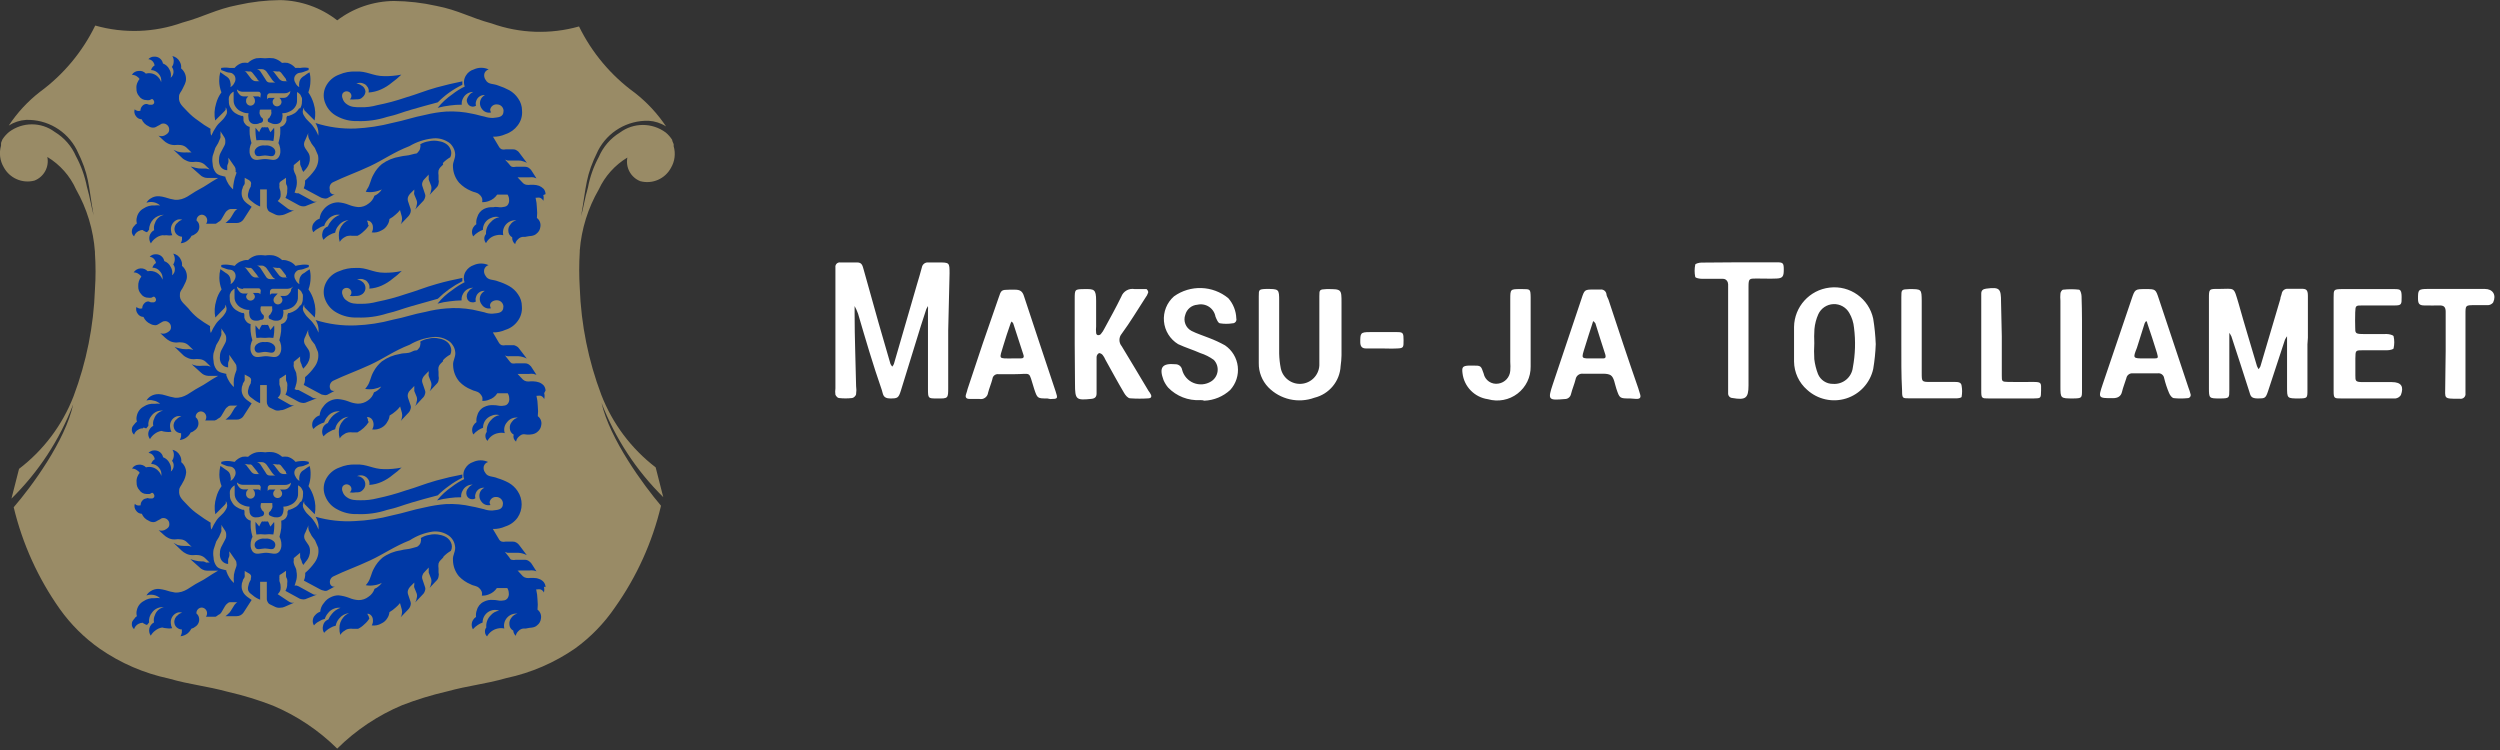
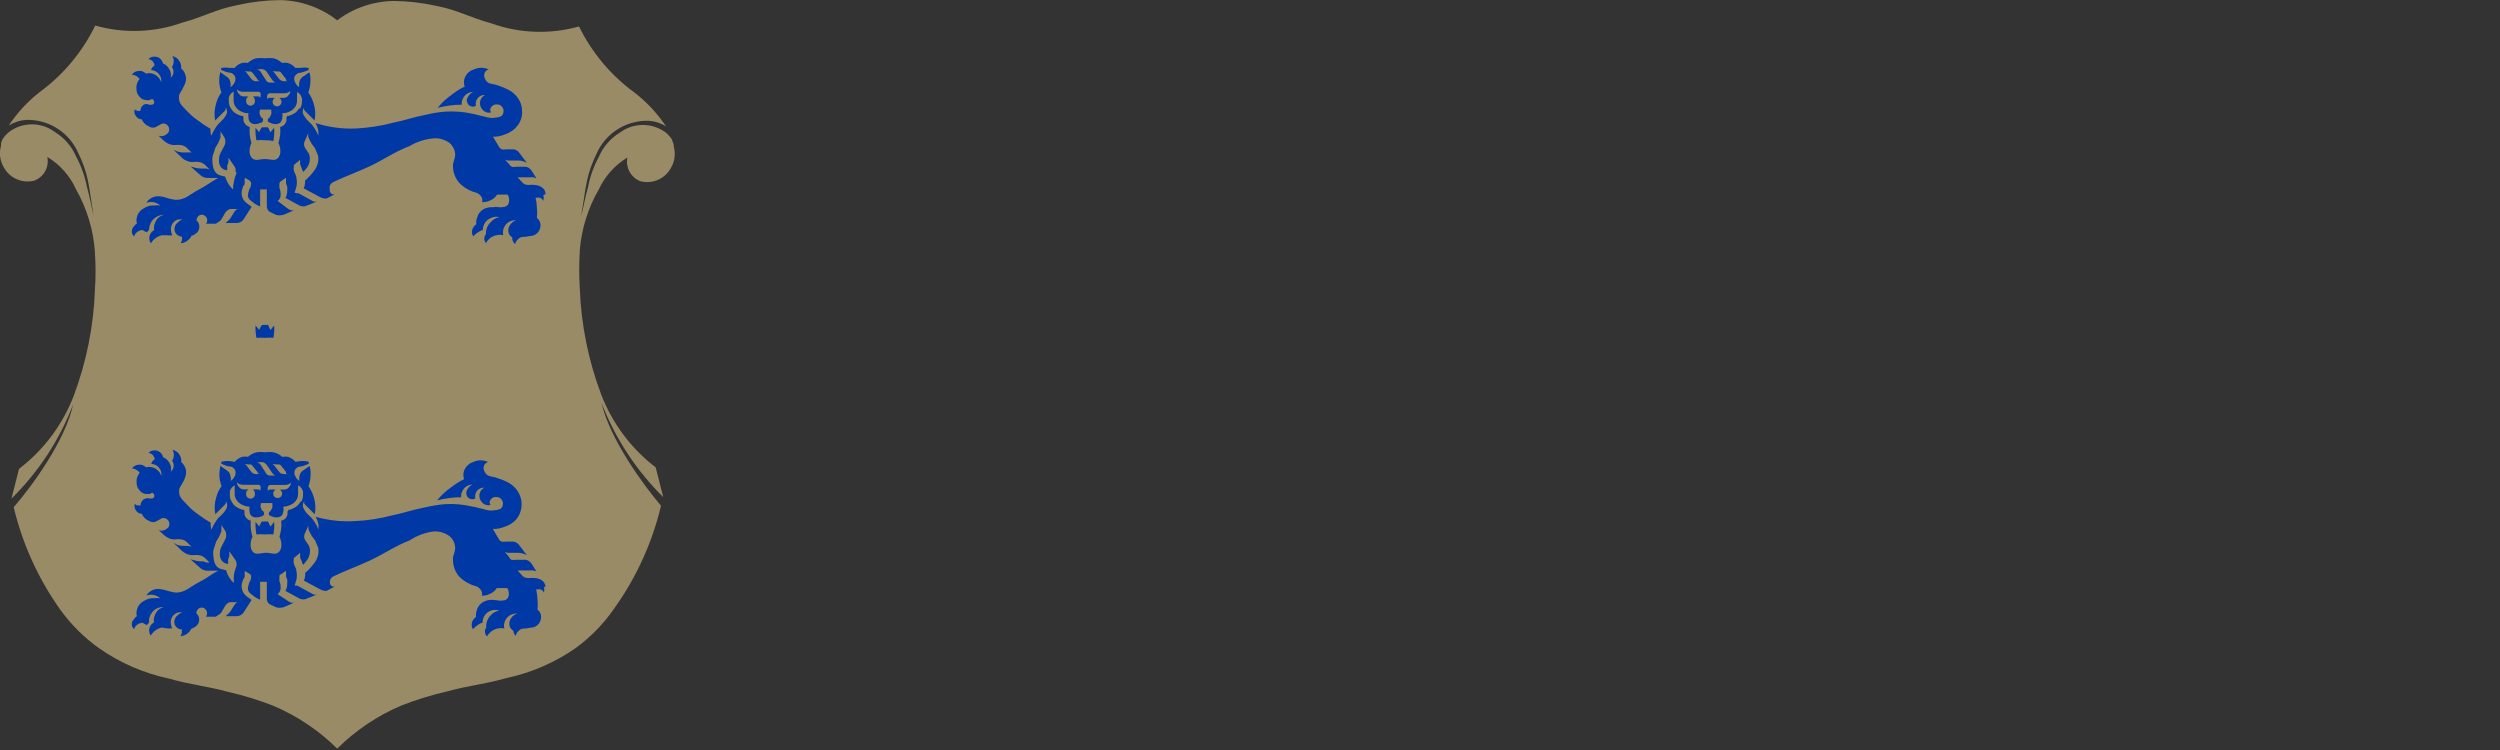
<svg xmlns="http://www.w3.org/2000/svg" width="180" height="54" viewBox="0 0 180 54">
  <rect x="0" y="0" width="180" height="54" fill="#333333" stroke="none" />
  <g fill="none" fill-rule="evenodd">
    <path fill="#998B66" d="M24.279,53.9 C22.947,52.582 21.376,51.531 19.65,50.804 C18.604,50.397 17.53,50.068 16.436,49.818 C14.775,49.368 13.757,49.314 12.15,48.854 C10.371,48.475 8.684,47.747 7.189,46.711 C6.073,45.928 5.098,44.961 4.307,43.85 C2.744,41.641 1.617,39.153 0.986,36.521 C2.271,35.043 4.704,31.732 5.271,29.107 C4.294,31.664 2.777,33.981 0.825,35.9 L1.371,33.757 C3.134,32.412 4.491,30.606 5.293,28.539 C6.224,26.073 6.745,23.471 6.836,20.836 C6.895,19.969 6.895,19.099 6.836,18.232 L6.836,18.136 L6.836,18.136 C6.724,16.553 6.259,15.015 5.475,13.636 C5.041,12.664 4.319,11.849 3.407,11.3 C3.556,12.02 3.161,12.741 2.475,13.004 C1.605,13.229 0.693,12.831 0.268,12.039 C-0.008,11.57 -0.078,11.008 0.075,10.486 C0.07,10.436 0.07,10.386 0.075,10.336 C0.075,10.229 0.15,10.132 0.182,10.025 C0.312,9.828 0.471,9.651 0.654,9.5 C1.628,8.77 2.968,8.77 3.943,9.5 C4.617,9.908 5.149,10.514 5.464,11.236 C5.837,11.928 6.105,12.672 6.257,13.443 C6.482,14.236 6.579,14.9 6.739,15.5 C6.343,13.239 6.439,12.618 5.518,10.775 C4.817,9.419 3.401,8.586 1.875,8.632 C1.433,8.66 1.005,8.8 0.632,9.039 C1.241,8.115 1.998,7.297 2.871,6.618 C4.569,5.373 5.937,3.732 6.857,1.839 C8.921,2.424 11.116,2.349 13.136,1.625 C14.689,1.207 15.525,0.671 17.121,0.361 C18.124,0.135 19.148,0.017 20.175,0.007 C21.664,0.036 23.104,0.548 24.279,1.464 C25.454,0.573 26.886,0.085 28.361,0.071 C29.392,0.081 30.419,0.2 31.425,0.425 C33.021,0.736 33.846,1.271 35.4,1.689 C37.423,2.413 39.622,2.488 41.689,1.904 C42.618,3.801 43.998,5.441 45.707,6.682 C46.582,7.364 47.341,8.181 47.957,9.104 C47.581,8.863 47.149,8.722 46.704,8.696 C45.179,8.653 43.763,9.485 43.061,10.839 C42.15,12.682 42.236,13.304 41.839,15.564 C42.011,14.964 42.096,14.3 42.332,13.507 C42.476,12.735 42.74,11.99 43.114,11.3 C43.426,10.57 43.958,9.956 44.636,9.543 C45.615,8.814 46.956,8.814 47.936,9.543 C48.115,9.694 48.27,9.871 48.396,10.068 C48.396,10.175 48.471,10.271 48.504,10.379 C48.509,10.428 48.509,10.479 48.504,10.529 C48.656,11.051 48.587,11.613 48.311,12.082 C47.888,12.877 46.974,13.276 46.104,13.046 C45.421,12.78 45.028,12.062 45.171,11.343 C44.273,11.885 43.556,12.684 43.114,13.636 C42.336,14.98 41.867,16.48 41.743,18.029 L41.743,18.029 L41.743,18.125 C41.689,18.992 41.689,19.862 41.743,20.729 C41.837,23.364 42.362,25.966 43.296,28.432 C44.097,30.497 45.45,32.302 47.207,33.65 L47.754,35.793 C45.806,33.87 44.29,31.554 43.307,29 C43.907,31.625 46.339,34.936 47.593,36.414 C46.966,39.048 45.839,41.536 44.271,43.743 C43.497,44.878 42.533,45.871 41.421,46.679 C39.926,47.715 38.24,48.443 36.461,48.821 C34.832,49.282 33.814,49.336 32.175,49.786 C31.081,50.037 30.007,50.367 28.961,50.771 C27.214,51.504 25.624,52.566 24.279,53.9" />
    <path fill="#0039A6" fill-rule="nonzero" d="M19.746,37.689 C19.757,37.955 19.735,38.221 19.682,38.482 C19.479,38.455 19.274,38.455 19.071,38.482 C18.869,38.456 18.663,38.456 18.461,38.482 C18.407,38.182 18.386,37.876 18.396,37.571 L18.664,37.904 C18.664,37.904 18.814,37.55 18.879,37.539 L18.879,37.539 C18.937,37.561 19.002,37.561 19.061,37.539 C19.123,37.559 19.191,37.559 19.254,37.539 C19.329,37.539 19.371,37.711 19.404,37.775 L19.468,37.914 L19.736,37.582 L19.746,37.689 Z" />
-     <path fill="#0039A6" d="M28.886 33.671C28.483 33.75 28.074 33.786 27.664 33.779 26.839 33.779 26.411 33.393 25.596 33.446 25.199 33.429 24.804 33.503 24.439 33.661 24.002 33.812 23.643 34.133 23.443 34.55 23.261 34.941 23.261 35.392 23.443 35.782 23.604 36.161 23.892 36.472 24.257 36.661 24.704 36.912 25.212 37.035 25.725 37.014 26.452 37.046 27.178 36.944 27.868 36.714 28.564 36.564 28.939 36.393 29.625 36.189 30.311 35.986 30.782 35.857 31.521 35.664 31.772 35.413 32.045 35.183 32.336 34.979 32.634 34.756 32.954 34.562 33.289 34.4L33.289 34.164C32.561 34.304 32.154 34.4 31.436 34.593 30.546 34.839 30.075 35.064 29.186 35.321 28.523 35.55 27.847 35.736 27.161 35.879 26.776 35.978 26.379 36.024 25.982 36.018 25.586 36.018 25.275 36.018 24.975 35.804 24.824 35.707 24.714 35.558 24.664 35.386 24.615 35.273 24.615 35.145 24.664 35.032 24.725 34.936 24.829 34.875 24.943 34.871 25.093 34.866 25.231 34.956 25.286 35.096 25.335 35.225 25.291 35.371 25.179 35.45 25.324 35.477 25.473 35.477 25.618 35.45 25.821 35.45 25.961 35.45 26.111 35.289 26.243 35.172 26.314 35 26.301 34.823 26.288 34.647 26.194 34.486 26.046 34.389 25.947 34.317 25.826 34.28 25.704 34.282 25.877 34.202 26.077 34.202 26.25 34.282 26.34 34.322 26.418 34.384 26.475 34.464 26.582 34.588 26.626 34.754 26.593 34.914 26.904 34.894 27.209 34.818 27.493 34.689 27.775 34.562 28.039 34.396 28.275 34.196 28.511 34.028 28.733 33.842 28.939 33.639M19.082 38.782C18.869 38.751 18.651 38.809 18.482 38.943 18.439 38.974 18.402 39.014 18.375 39.061 18.316 39.167 18.316 39.297 18.375 39.404 18.493 39.65 18.804 39.489 19.082 39.489 19.361 39.489 19.661 39.65 19.779 39.404 19.838 39.297 19.838 39.167 19.779 39.061 19.751 39.014 19.715 38.974 19.671 38.943 19.505 38.81 19.292 38.752 19.082 38.782M31.907 40.143C31.768 40.304 31.639 40.368 31.575 40.571 31.556 40.692 31.556 40.815 31.575 40.936L31.575 41.214C31.602 41.312 31.602 41.416 31.575 41.514 31.563 41.61 31.522 41.7 31.457 41.771L30.932 42.329C30.988 42.229 31.025 42.12 31.039 42.007 31.071 41.895 31.071 41.776 31.039 41.664L30.868 41.225C30.868 41.15 30.868 41.107 30.868 41.021 30.861 40.968 30.861 40.914 30.868 40.861L30.568 41.182C30.496 41.245 30.444 41.326 30.418 41.418 30.381 41.514 30.381 41.621 30.418 41.718L30.6 42.264C30.632 42.347 30.632 42.439 30.6 42.521 30.571 42.638 30.508 42.742 30.418 42.821L29.893 43.379C29.955 43.286 29.992 43.179 30 43.068 30.038 42.957 30.038 42.836 30 42.725L29.829 42.307C29.807 42.241 29.807 42.17 29.829 42.104 29.825 42.05 29.825 41.996 29.829 41.943L29.529 42.243C29.463 42.314 29.412 42.398 29.379 42.489 29.347 42.587 29.347 42.692 29.379 42.789L29.561 43.336C29.588 43.416 29.588 43.502 29.561 43.582 29.53 43.701 29.467 43.808 29.379 43.893L28.843 44.45C28.892 44.38 28.921 44.299 28.929 44.214 28.955 44.105 28.955 43.991 28.929 43.882L28.8 43.421C28.711 43.535 28.611 43.639 28.5 43.732 28.36 43.864 28.206 43.979 28.039 44.075 28.027 44.228 27.975 44.376 27.889 44.504 27.79 44.674 27.64 44.809 27.461 44.889 27.251 45.014 27.006 45.063 26.764 45.029 26.834 44.913 26.864 44.777 26.85 44.643 26.85 44.525 26.809 44.411 26.732 44.321 26.664 44.242 26.568 44.193 26.464 44.182 26.464 44.246 26.464 44.279 26.529 44.332L26.593 44.536C26.495 44.694 26.372 44.835 26.229 44.954 26.098 45.085 25.946 45.194 25.779 45.275L25.414 45.275C25.322 45.259 25.228 45.259 25.136 45.275 25.022 45.286 24.913 45.33 24.825 45.404 24.691 45.475 24.58 45.583 24.504 45.714 24.455 45.558 24.434 45.395 24.439 45.232 24.434 44.941 24.537 44.658 24.729 44.439 24.835 44.307 24.976 44.207 25.136 44.15 24.858 44.172 24.602 44.308 24.429 44.525 24.296 44.673 24.207 44.855 24.171 45.05 24.031 45.081 23.897 45.135 23.775 45.211 23.609 45.302 23.46 45.421 23.336 45.564 23.237 45.412 23.209 45.224 23.261 45.05 23.284 44.923 23.348 44.806 23.443 44.718 23.503 44.666 23.572 44.626 23.646 44.6 23.705 44.455 23.789 44.321 23.893 44.204 24.054 44.001 24.269 43.848 24.514 43.764 24.343 43.74 24.168 43.766 24.011 43.839 23.853 43.905 23.715 44.012 23.614 44.15 23.51 44.268 23.434 44.407 23.389 44.557 23.24 44.591 23.098 44.653 22.971 44.739 22.83 44.808 22.706 44.907 22.607 45.029 22.537 44.921 22.506 44.792 22.521 44.664 22.529 44.522 22.59 44.388 22.693 44.289 22.789 44.174 22.915 44.089 23.057 44.043 23.075 43.808 23.169 43.586 23.325 43.411 23.455 43.22 23.637 43.072 23.85 42.982 24.011 42.907 24.186 42.866 24.364 42.864 24.629 42.888 24.889 42.949 25.136 43.046 25.35 43.137 25.578 43.192 25.811 43.207 26.075 43.212 26.332 43.125 26.539 42.961 26.743 42.826 26.894 42.625 26.968 42.393 27.066 42.356 27.157 42.302 27.236 42.232 27.336 42.159 27.423 42.068 27.493 41.964 27.326 42.053 27.145 42.111 26.957 42.136 26.752 42.173 26.541 42.173 26.336 42.136L26.464 41.975C26.721 41.611 26.7 41.321 26.936 40.904 27.086 40.618 27.29 40.363 27.536 40.154 27.918 39.875 28.364 39.695 28.832 39.629 29.164 39.532 29.379 39.564 29.711 39.457 30.043 39.35 30.021 39.404 30.15 39.275 30.234 39.201 30.288 39.097 30.3 38.986 30.327 38.906 30.327 38.819 30.3 38.739 30.482 38.622 30.686 38.546 30.9 38.514 31.16 38.45 31.432 38.45 31.693 38.514 31.852 38.544 32.004 38.602 32.143 38.686 32.282 38.775 32.394 38.901 32.464 39.05 32.56 39.242 32.56 39.468 32.464 39.661 32.266 39.773 32.086 39.914 31.929 40.079" />
    <path fill="#0039A6" d="M39.279,42.275 C39.276,42.143 39.23,42.015 39.15,41.911 C39.061,41.807 38.947,41.73 38.818,41.686 C38.685,41.633 38.543,41.608 38.4,41.611 L38.207,41.611 C38.108,41.627 38.007,41.627 37.907,41.611 C37.812,41.596 37.723,41.555 37.65,41.493 L37.264,41.075 C37.313,41.091 37.366,41.091 37.414,41.075 L38.1,41.075 C38.203,41.06 38.308,41.06 38.411,41.075 C38.485,41.086 38.557,41.108 38.625,41.139 L38.325,40.668 C38.275,40.569 38.201,40.485 38.111,40.421 C38.021,40.345 37.907,40.303 37.789,40.304 L37.136,40.304 C37.041,40.33 36.941,40.33 36.846,40.304 C36.75,40.304 36.718,40.196 36.654,40.111 L36.354,39.736 L36.536,39.8 L36.696,39.8 L37.307,39.8 C37.524,39.811 37.737,39.869 37.929,39.971 L37.371,39.232 C37.321,39.168 37.259,39.114 37.189,39.071 C37.114,39.02 37.024,38.993 36.932,38.996 L36.396,38.996 C36.308,39.018 36.217,39.018 36.129,38.996 C36.041,38.968 35.968,38.906 35.925,38.825 L35.486,38.086 C35.796,38.095 36.104,38.032 36.386,37.904 C36.74,37.794 37.048,37.572 37.264,37.271 C37.658,36.693 37.658,35.932 37.264,35.354 C37.103,35.11 36.886,34.908 36.632,34.764 C36.377,34.625 36.107,34.514 35.829,34.432 C35.475,34.271 35.111,34.368 34.929,34.025 C34.83,33.897 34.795,33.732 34.832,33.575 C34.875,33.424 34.992,33.307 35.143,33.264 C34.804,33.104 34.411,33.104 34.071,33.264 C33.832,33.338 33.63,33.498 33.504,33.714 C33.353,33.947 33.322,34.237 33.418,34.496 C33.108,34.649 32.813,34.832 32.539,35.043 C32.137,35.318 31.776,35.65 31.468,36.029 C31.763,35.95 32.064,35.893 32.368,35.857 C32.645,35.818 32.924,35.8 33.204,35.804 C33.187,35.644 33.221,35.483 33.3,35.343 C33.433,35.058 33.725,34.88 34.039,34.893 C33.907,34.936 33.794,35.023 33.718,35.139 C33.583,35.278 33.537,35.481 33.6,35.664 C33.654,35.827 33.804,35.938 33.975,35.943 C34.067,35.955 34.161,35.928 34.232,35.868 C34.2,35.774 34.2,35.672 34.232,35.579 C34.301,35.286 34.575,35.088 34.875,35.118 C34.793,35.156 34.72,35.21 34.661,35.279 C34.464,35.522 34.464,35.871 34.661,36.114 C34.807,36.323 35.067,36.42 35.314,36.361 C35.277,36.303 35.255,36.236 35.25,36.168 C35.283,35.932 35.495,35.763 35.732,35.782 C35.986,35.782 36.197,35.978 36.214,36.232 C36.214,36.746 35.796,36.704 35.443,36.757 C35.239,36.763 35.035,36.73 34.843,36.661 C34.511,36.596 34.329,36.521 33.986,36.468 C33.361,36.32 32.719,36.262 32.079,36.296 C31.577,36.337 31.079,36.416 30.589,36.532 C29.657,36.714 29.154,36.918 28.221,37.111 C27.346,37.343 26.448,37.479 25.543,37.518 C24.593,37.575 23.64,37.47 22.725,37.207 C22.829,37.385 22.898,37.582 22.929,37.786 C22.939,37.9 22.939,38.015 22.929,38.129 C22.843,37.895 22.724,37.675 22.575,37.475 C22.361,37.154 22.125,37.068 21.932,36.736 C21.888,36.669 21.852,36.597 21.825,36.521 C21.799,36.438 21.799,36.348 21.825,36.264 C21.842,36.199 21.872,36.137 21.911,36.082 C21.893,36.138 21.893,36.198 21.911,36.254 C21.93,36.29 21.955,36.323 21.986,36.35 L22.661,37.025 C22.741,36.622 22.719,36.206 22.596,35.814 C22.512,35.524 22.382,35.249 22.211,35 C22.309,34.74 22.36,34.464 22.361,34.186 C22.371,33.973 22.349,33.76 22.296,33.554 C22.169,33.626 22.047,33.708 21.932,33.8 C21.836,33.875 21.761,33.896 21.696,33.982 C21.618,34.077 21.57,34.192 21.557,34.314 C21.536,34.417 21.536,34.523 21.557,34.625 C21.433,34.555 21.335,34.446 21.279,34.314 C21.202,34.201 21.175,34.062 21.204,33.929 C21.231,33.829 21.291,33.742 21.375,33.682 C21.514,33.564 21.654,33.607 21.825,33.554 L22.232,33.393 C22.236,33.368 22.236,33.343 22.232,33.318 C22.235,33.297 22.235,33.275 22.232,33.254 C22.035,33.193 21.827,33.175 21.621,33.2 C21.506,33.207 21.391,33.224 21.279,33.254 C21.133,33.08 20.939,32.954 20.721,32.889 C20.586,32.869 20.449,32.869 20.314,32.889 C20.142,32.731 19.932,32.62 19.704,32.568 C19.501,32.536 19.295,32.536 19.093,32.568 C18.883,32.536 18.67,32.536 18.461,32.568 C18.236,32.62 18.029,32.731 17.861,32.889 C17.726,32.868 17.588,32.868 17.454,32.889 C17.236,32.954 17.042,33.08 16.896,33.254 L16.554,33.2 C16.345,33.175 16.133,33.193 15.932,33.254 C15.93,33.275 15.93,33.296 15.932,33.318 C15.928,33.343 15.928,33.368 15.932,33.393 L16.339,33.554 C16.511,33.607 16.65,33.554 16.789,33.682 C16.873,33.74 16.931,33.828 16.95,33.929 C16.983,34.061 16.959,34.2 16.886,34.314 C16.828,34.448 16.726,34.558 16.596,34.625 C16.628,34.524 16.628,34.415 16.596,34.314 C16.588,34.193 16.543,34.077 16.468,33.982 C16.396,33.913 16.317,33.852 16.232,33.8 L15.868,33.543 C15.817,33.753 15.791,33.969 15.793,34.186 C15.798,34.465 15.852,34.74 15.954,35 C15.774,35.244 15.643,35.521 15.568,35.814 C15.445,36.206 15.423,36.622 15.504,37.025 L16.179,36.35 L16.254,36.254 C16.266,36.197 16.266,36.139 16.254,36.082 C16.301,36.132 16.331,36.196 16.339,36.264 C16.366,36.348 16.366,36.438 16.339,36.521 C16.312,36.597 16.276,36.669 16.232,36.736 C16.029,37.068 15.793,37.154 15.579,37.475 C15.438,37.68 15.319,37.899 15.225,38.129 C15.187,38.048 15.169,37.96 15.171,37.871 C15.155,37.794 15.155,37.713 15.171,37.636 C14.865,37.456 14.568,37.259 14.282,37.046 C14.001,36.854 13.742,36.632 13.511,36.382 C13.2,36.029 12.846,35.814 12.9,35.311 C12.9,35.075 13.061,34.968 13.157,34.743 C13.296,34.523 13.38,34.273 13.404,34.014 C13.4,33.728 13.271,33.458 13.05,33.275 C13.072,33.108 13.038,32.938 12.954,32.793 C12.847,32.582 12.649,32.432 12.418,32.386 C12.497,32.514 12.531,32.665 12.514,32.814 C12.507,32.946 12.463,33.072 12.386,33.179 C12.471,33.28 12.514,33.411 12.504,33.543 C12.501,33.702 12.426,33.852 12.3,33.95 C12.349,33.742 12.315,33.522 12.204,33.339 C12.109,33.146 11.944,32.996 11.743,32.921 C11.685,32.627 11.422,32.418 11.121,32.429 C10.959,32.422 10.801,32.489 10.693,32.611 C10.843,32.625 10.978,32.708 11.057,32.836 C11.103,32.903 11.132,32.98 11.143,33.061 C11.088,33.098 11.038,33.141 10.993,33.189 C10.945,33.254 10.908,33.326 10.886,33.404 C11.097,33.403 11.298,33.498 11.432,33.661 C11.585,33.825 11.652,34.051 11.614,34.271 C11.578,34.143 11.512,34.026 11.421,33.929 C11.197,33.667 10.843,33.559 10.511,33.65 C10.379,33.508 10.189,33.436 9.996,33.457 C9.795,33.46 9.61,33.565 9.504,33.736 C9.631,33.736 9.755,33.777 9.857,33.854 C9.942,33.897 10.012,33.964 10.061,34.046 C10.006,34.102 9.962,34.167 9.932,34.239 C9.848,34.393 9.814,34.569 9.836,34.743 C9.826,34.94 9.895,35.133 10.029,35.279 C10.144,35.462 10.347,35.572 10.564,35.568 L10.757,35.568 C10.843,35.568 10.886,35.471 10.971,35.482 C11.057,35.493 11.25,35.793 10.971,35.889 C10.896,35.889 10.854,35.889 10.768,35.889 C10.682,35.889 10.629,35.825 10.532,35.889 C10.417,35.898 10.311,35.957 10.243,36.05 C10.162,36.141 10.12,36.26 10.125,36.382 C10.041,36.403 9.952,36.403 9.868,36.382 C9.806,36.361 9.751,36.324 9.707,36.275 C9.652,36.44 9.685,36.621 9.793,36.757 C9.883,36.901 10.041,36.99 10.211,36.993 C10.305,37.221 10.486,37.402 10.714,37.496 C10.816,37.564 10.936,37.598 11.057,37.593 C11.218,37.593 11.293,37.496 11.443,37.432 C11.593,37.368 11.593,37.314 11.7,37.304 C11.805,37.287 11.911,37.31 12,37.368 C12.131,37.451 12.205,37.599 12.193,37.754 C12.193,37.968 12.032,38.075 11.829,38.171 C11.697,38.22 11.553,38.22 11.421,38.171 L11.775,38.493 C11.871,38.59 11.984,38.67 12.107,38.729 C12.239,38.8 12.386,38.837 12.536,38.836 L12.6,38.836 C12.742,38.814 12.887,38.814 13.029,38.836 C13.181,38.849 13.324,38.913 13.436,39.018 L13.8,39.371 C13.723,39.335 13.639,39.313 13.554,39.307 L13.35,39.307 L13.264,39.307 C13.105,39.307 12.946,39.285 12.793,39.243 L12.493,39.082 L13.061,39.629 C13.162,39.725 13.277,39.805 13.404,39.864 C13.537,39.929 13.683,39.966 13.832,39.971 L13.896,39.971 C14.035,39.955 14.175,39.955 14.314,39.971 C14.468,39.992 14.613,40.055 14.732,40.154 L15.096,40.507 C15.015,40.495 14.932,40.495 14.85,40.507 C14.785,40.465 14.712,40.436 14.636,40.421 L14.518,40.421 C14.359,40.421 14.2,40.399 14.046,40.357 L13.704,40.261 L14.368,40.85 C14.431,40.919 14.507,40.974 14.593,41.011 C14.685,41.061 14.788,41.086 14.893,41.086 L15.707,41.086 C15.043,41.461 14.861,41.654 14.282,41.943 C13.704,42.232 13.307,42.704 12.6,42.661 C12.363,42.624 12.13,42.567 11.904,42.489 C11.756,42.449 11.606,42.421 11.454,42.404 C11.246,42.388 11.039,42.441 10.864,42.554 C10.73,42.629 10.619,42.741 10.543,42.875 C10.882,42.755 11.26,42.828 11.529,43.068 C11.393,43.052 11.257,43.052 11.121,43.068 C10.844,43.049 10.568,43.125 10.339,43.282 C10.094,43.413 9.918,43.643 9.857,43.914 C9.814,44.061 9.814,44.217 9.857,44.364 C9.781,44.408 9.718,44.471 9.675,44.546 C9.568,44.675 9.493,44.75 9.493,44.911 C9.478,45.058 9.538,45.203 9.654,45.296 C9.703,45.135 9.815,45 9.964,44.921 C10.06,44.871 10.166,44.841 10.275,44.836 C10.311,44.874 10.355,44.903 10.404,44.921 C10.459,44.957 10.521,44.983 10.586,44.996 L10.736,44.814 C10.703,44.55 10.785,44.285 10.961,44.086 C11.154,43.824 11.473,43.685 11.796,43.721 C11.495,43.78 11.249,43.997 11.154,44.289 C11.074,44.452 11.052,44.637 11.089,44.814 C10.922,44.901 10.801,45.055 10.756,45.238 C10.71,45.42 10.746,45.613 10.854,45.768 C10.934,45.625 11.043,45.501 11.175,45.404 C11.32,45.286 11.494,45.208 11.679,45.179 C11.773,45.208 11.87,45.226 11.968,45.232 C12.109,45.259 12.255,45.259 12.396,45.232 C12.337,45.123 12.304,45.002 12.3,44.879 C12.262,44.553 12.446,44.241 12.75,44.118 C12.868,44.075 12.997,44.075 13.114,44.118 C12.985,44.143 12.868,44.211 12.782,44.311 C12.611,44.436 12.524,44.647 12.557,44.857 C12.574,45.014 12.666,45.154 12.804,45.232 C12.888,45.292 12.99,45.323 13.093,45.318 C13.099,45.393 13.099,45.468 13.093,45.543 C13.077,45.637 13.044,45.728 12.996,45.811 C13.193,45.791 13.38,45.712 13.532,45.586 C13.634,45.495 13.718,45.386 13.779,45.264 C13.882,45.242 13.978,45.194 14.057,45.125 C14.262,44.999 14.371,44.763 14.336,44.525 C14.322,44.386 14.253,44.258 14.143,44.171 C14.134,44.063 14.17,43.955 14.243,43.874 C14.316,43.793 14.419,43.745 14.529,43.743 C14.643,43.75 14.749,43.806 14.82,43.896 C14.892,43.985 14.922,44.101 14.904,44.214 C14.895,44.284 14.869,44.35 14.829,44.407 L15.514,44.407 C15.586,44.377 15.652,44.334 15.707,44.279 C15.805,44.243 15.888,44.175 15.943,44.086 L16.211,43.625 C16.256,43.554 16.314,43.493 16.382,43.443 C16.439,43.386 16.516,43.355 16.596,43.357 L17.089,43.357 C17.039,43.384 16.996,43.42 16.961,43.464 C16.923,43.499 16.89,43.538 16.864,43.582 L16.639,43.946 C16.583,44.05 16.506,44.141 16.414,44.214 C16.359,44.27 16.298,44.32 16.232,44.364 L17.046,44.364 C17.245,44.364 17.431,44.263 17.539,44.096 L18.118,43.196 C17.989,43.089 17.582,42.886 17.464,42.543 C17.41,42.422 17.388,42.289 17.4,42.157 C17.399,42.046 17.425,41.935 17.475,41.836 C17.475,41.718 17.571,41.664 17.614,41.546 C17.625,41.465 17.625,41.382 17.614,41.3 C17.625,41.236 17.625,41.171 17.614,41.107 L17.914,41.279 C17.979,41.307 18.031,41.356 18.064,41.418 C18.091,41.487 18.091,41.563 18.064,41.632 C18.064,41.718 18.064,41.75 18,41.836 C17.942,41.942 17.902,42.058 17.882,42.179 C17.84,42.296 17.84,42.425 17.882,42.543 C17.957,42.704 18.075,42.757 18.214,42.875 C18.366,43.005 18.54,43.107 18.729,43.175 L18.729,41.889 L19.211,41.889 L19.211,43.079 C19.204,43.172 19.226,43.266 19.275,43.346 C19.309,43.423 19.37,43.484 19.446,43.518 L19.821,43.7 C19.938,43.754 20.069,43.773 20.196,43.754 C20.3,43.755 20.403,43.733 20.496,43.689 L21.182,43.389 C21.108,43.405 21.031,43.405 20.957,43.389 C20.877,43.361 20.801,43.321 20.732,43.271 L19.993,42.779 C20.092,42.694 20.163,42.582 20.196,42.457 C20.213,42.351 20.213,42.242 20.196,42.136 C20.196,42.018 20.143,41.954 20.121,41.846 C20.113,41.786 20.113,41.725 20.121,41.664 C20.11,41.604 20.11,41.542 20.121,41.482 C20.121,41.418 20.121,41.386 20.218,41.354 L20.593,41.096 C20.588,41.153 20.588,41.211 20.593,41.268 C20.588,41.339 20.588,41.411 20.593,41.482 C20.593,41.579 20.657,41.632 20.679,41.729 C20.694,41.821 20.694,41.915 20.679,42.007 C20.69,42.195 20.645,42.381 20.55,42.543 L21.471,43.046 C21.544,43.099 21.629,43.132 21.718,43.143 C21.802,43.165 21.891,43.165 21.975,43.143 L22.821,42.811 C22.747,42.827 22.671,42.827 22.596,42.811 C22.518,42.778 22.443,42.738 22.371,42.693 L21.493,42.211 L21.354,42.157 L21.204,42.157 C21.234,42.104 21.256,42.046 21.268,41.986 C21.299,41.902 21.324,41.816 21.343,41.729 C21.385,41.531 21.385,41.326 21.343,41.129 C21.343,40.893 21.193,40.786 21.15,40.539 C21.134,40.48 21.134,40.417 21.15,40.357 C21.15,40.293 21.15,40.229 21.15,40.186 L21.611,39.8 C21.601,39.86 21.601,39.922 21.611,39.982 C21.606,40.032 21.606,40.082 21.611,40.132 C21.635,40.222 21.671,40.309 21.718,40.389 C21.718,40.507 21.793,40.571 21.836,40.679 L22.029,40.421 C22.136,40.305 22.217,40.166 22.264,40.014 C22.31,39.891 22.328,39.76 22.318,39.629 C22.319,39.493 22.282,39.359 22.211,39.243 L21.986,38.911 C21.935,38.838 21.905,38.753 21.9,38.664 C21.896,38.551 21.926,38.439 21.986,38.343 L22.211,37.818 C22.189,37.902 22.189,37.991 22.211,38.075 C22.217,38.135 22.235,38.193 22.264,38.246 L22.446,38.589 L22.682,38.9 L22.907,39.425 C22.939,39.591 22.939,39.762 22.907,39.929 C22.866,40.133 22.782,40.327 22.661,40.496 C22.464,40.774 22.234,41.026 21.975,41.246 C21.975,41.246 21.975,41.343 21.975,41.407 C21.969,41.544 21.936,41.679 21.879,41.804 L23.057,42.436 C23.133,42.48 23.217,42.509 23.304,42.521 C23.386,42.554 23.478,42.554 23.561,42.521 L24.139,42.211 C24.069,42.249 23.984,42.249 23.914,42.211 C23.839,42.171 23.785,42.101 23.764,42.018 C23.706,41.794 23.826,41.563 24.043,41.482 C24.825,41.096 25.65,40.818 26.657,40.346 C27.664,39.875 28.35,39.361 29.507,38.9 C29.996,38.579 30.547,38.367 31.125,38.279 C31.496,38.229 31.873,38.304 32.196,38.493 C32.352,38.577 32.485,38.699 32.582,38.846 C32.67,38.975 32.728,39.121 32.754,39.275 C32.85,39.693 32.571,39.929 32.614,40.346 C32.622,40.766 32.774,41.171 33.043,41.493 C33.282,41.743 33.57,41.94 33.889,42.071 C34.114,42.2 34.318,42.157 34.511,42.35 C34.593,42.423 34.655,42.515 34.693,42.618 C34.714,42.706 34.714,42.798 34.693,42.886 C34.861,42.894 35.03,42.865 35.186,42.8 C35.427,42.714 35.633,42.552 35.775,42.339 L36.525,42.339 C36.591,42.446 36.628,42.568 36.632,42.693 C36.656,42.843 36.613,42.996 36.514,43.111 C36.396,43.239 36.268,43.229 36.107,43.25 C35.946,43.271 35.732,43.186 35.496,43.196 C35.267,43.173 35.036,43.218 34.832,43.325 C34.589,43.439 34.409,43.655 34.339,43.914 C34.275,44.074 34.253,44.247 34.275,44.418 C34.182,44.477 34.105,44.558 34.05,44.654 C33.933,44.856 33.933,45.105 34.05,45.307 C34.152,45.187 34.271,45.082 34.404,44.996 C34.51,44.925 34.625,44.867 34.746,44.825 C34.741,44.443 34.977,44.1 35.336,43.968 C35.529,43.894 35.743,43.894 35.936,43.968 C35.697,44.003 35.479,44.125 35.325,44.311 C35.096,44.538 34.982,44.857 35.014,45.179 C34.94,45.268 34.905,45.384 34.918,45.5 C34.923,45.623 34.977,45.739 35.068,45.821 C35.227,45.531 35.505,45.324 35.829,45.254 C35.987,45.217 36.152,45.217 36.311,45.254 C36.247,44.978 36.32,44.688 36.507,44.476 C36.694,44.264 36.972,44.154 37.254,44.182 C37.079,44.221 36.926,44.324 36.825,44.471 C36.714,44.602 36.66,44.772 36.675,44.943 C36.674,45.137 36.781,45.315 36.954,45.404 C36.965,45.547 37.03,45.681 37.136,45.779 C37.159,45.651 37.223,45.535 37.318,45.446 C37.378,45.374 37.455,45.319 37.543,45.286 C37.693,45.221 37.811,45.286 37.971,45.232 C38.132,45.179 38.464,45.232 38.679,45.018 C38.829,44.904 38.926,44.734 38.946,44.546 C38.997,44.299 38.901,44.045 38.7,43.893 C38.727,43.654 38.727,43.414 38.7,43.175 C38.694,42.926 38.662,42.678 38.604,42.436 L38.689,42.436 C38.764,42.423 38.84,42.423 38.914,42.436 C39.024,42.473 39.113,42.555 39.161,42.661 C39.198,42.524 39.198,42.38 39.161,42.243 M20.946,34.743 C20.947,34.868 20.897,34.988 20.807,35.075 C20.733,35.18 20.614,35.243 20.486,35.246 L20.154,35.246 C20.248,35.314 20.307,35.42 20.314,35.536 C20.314,35.713 20.17,35.857 19.993,35.857 C19.907,35.86 19.823,35.827 19.762,35.766 C19.701,35.705 19.668,35.622 19.671,35.536 C19.674,35.451 19.708,35.371 19.768,35.311 L19.832,35.246 L19.468,35.246 C19.382,35.246 19.339,35.246 19.275,35.354 L19.275,35.268 C19.27,35.218 19.27,35.168 19.275,35.118 C19.275,35.009 19.36,34.92 19.468,34.914 L20.539,34.914 C20.696,34.915 20.846,34.853 20.957,34.743 M19.993,33.446 C20.038,33.432 20.087,33.432 20.132,33.446 C20.181,33.465 20.222,33.499 20.25,33.543 L20.593,33.982 L20.593,34.079 C20.626,34.107 20.667,34.126 20.711,34.132 L20.432,34.132 C20.358,34.131 20.284,34.112 20.218,34.079 C20.154,34.036 20.1,33.982 20.057,33.918 L19.779,33.554 C19.761,33.523 19.739,33.494 19.714,33.468 L19.618,33.404 L19.993,33.446 Z M18.868,33.275 C18.937,33.275 19.005,33.298 19.061,33.339 C19.114,33.374 19.162,33.417 19.2,33.468 L19.607,34.057 L19.682,34.143 C19.72,34.185 19.768,34.219 19.821,34.239 L19.446,34.239 C19.37,34.244 19.294,34.221 19.232,34.175 C19.188,34.132 19.152,34.081 19.125,34.025 L18.793,33.511 C18.767,33.464 18.734,33.42 18.696,33.382 C18.643,33.33 18.576,33.293 18.504,33.275 L18.868,33.275 Z M17.936,33.446 C17.977,33.431 18.023,33.431 18.064,33.446 C18.115,33.462 18.157,33.497 18.182,33.543 L18.536,33.982 C18.547,34.018 18.565,34.05 18.589,34.079 C18.619,34.107 18.656,34.125 18.696,34.132 L18.418,34.132 C18.346,34.132 18.276,34.114 18.214,34.079 C18.151,34.036 18.096,33.982 18.054,33.918 L17.775,33.554 L17.711,33.468 L17.604,33.404 L17.936,33.446 Z M17.529,34.904 L18.6,34.904 C18.664,34.904 18.696,34.904 18.75,35 C18.804,35.096 18.75,35.161 18.75,35.257 L18.75,35.332 C18.707,35.274 18.64,35.238 18.568,35.236 L18.204,35.236 C18.295,35.304 18.35,35.411 18.354,35.525 C18.377,35.652 18.322,35.78 18.215,35.851 C18.107,35.923 17.968,35.923 17.86,35.851 C17.753,35.78 17.698,35.652 17.721,35.525 C17.719,35.439 17.754,35.357 17.818,35.3 L17.882,35.236 L17.529,35.236 C17.4,35.232 17.281,35.169 17.207,35.064 C17.119,34.975 17.066,34.857 17.057,34.732 C17.169,34.841 17.319,34.902 17.475,34.904 M17.036,40.721 L16.907,41.096 C16.881,41.188 16.859,41.281 16.843,41.375 C16.822,41.574 16.822,41.776 16.843,41.975 L16.682,41.814 L16.532,41.621 C16.433,41.468 16.354,41.302 16.296,41.129 L16.296,41.064 C16.082,41 15.761,40.979 15.589,40.764 C15.452,40.582 15.377,40.36 15.375,40.132 C15.343,39.948 15.343,39.759 15.375,39.575 L15.568,38.986 L15.771,38.654 L15.932,38.279 C15.946,38.211 15.946,38.142 15.932,38.075 C15.954,37.98 15.954,37.881 15.932,37.786 L16.211,38.214 C16.268,38.307 16.294,38.416 16.286,38.525 C16.294,38.637 16.268,38.75 16.211,38.846 L15.932,39.382 C15.866,39.515 15.833,39.662 15.836,39.811 C15.816,39.952 15.834,40.097 15.889,40.229 C15.98,40.447 16.189,40.593 16.425,40.604 C16.419,40.511 16.419,40.418 16.425,40.325 C16.425,40.196 16.489,40.143 16.511,40.025 C16.532,39.907 16.511,39.939 16.511,39.886 C16.516,39.822 16.516,39.757 16.511,39.693 L16.971,40.357 C17.012,40.417 17.03,40.489 17.025,40.561 C17.041,40.613 17.041,40.669 17.025,40.721 M21.621,36.136 C21.545,36.275 21.439,36.396 21.311,36.489 C21.17,36.578 21.019,36.65 20.861,36.704 C20.829,36.694 20.796,36.694 20.764,36.704 C20.764,36.704 20.764,36.779 20.7,36.821 C20.706,36.893 20.706,36.964 20.7,37.036 C20.678,37.128 20.638,37.216 20.582,37.293 C20.498,37.394 20.38,37.463 20.25,37.486 C20.261,37.664 20.261,37.843 20.25,38.021 C20.223,38.235 20.18,38.446 20.121,38.654 C20.159,38.717 20.188,38.786 20.207,38.857 C20.246,38.975 20.264,39.098 20.261,39.221 C20.269,39.393 20.22,39.563 20.121,39.704 C19.886,40.004 19.532,39.8 19.157,39.8 C18.782,39.8 18.418,40.004 18.182,39.704 C18.083,39.563 18.034,39.393 18.043,39.221 C18.04,39.098 18.058,38.975 18.096,38.857 C18.116,38.786 18.145,38.717 18.182,38.654 C18.119,38.448 18.076,38.236 18.054,38.021 C18.042,37.843 18.042,37.664 18.054,37.486 C17.927,37.46 17.814,37.392 17.732,37.293 C17.669,37.219 17.625,37.131 17.604,37.036 C17.608,36.964 17.608,36.893 17.604,36.821 C17.604,36.821 17.604,36.736 17.55,36.704 C17.518,36.695 17.485,36.695 17.454,36.704 C17.295,36.652 17.144,36.58 17.004,36.489 C16.87,36.401 16.763,36.279 16.693,36.136 C16.59,35.989 16.541,35.811 16.554,35.632 C16.543,35.547 16.543,35.46 16.554,35.375 C16.554,35.311 16.607,35.246 16.629,35.193 C16.661,35.141 16.701,35.094 16.746,35.054 C16.789,35.009 16.84,34.972 16.896,34.946 L16.896,35.525 C16.887,35.715 16.948,35.902 17.068,36.05 C17.171,36.191 17.312,36.299 17.475,36.361 C17.628,36.436 17.797,36.477 17.968,36.479 C17.941,36.591 17.941,36.709 17.968,36.821 C17.967,36.945 18.019,37.063 18.112,37.145 C18.204,37.227 18.327,37.265 18.45,37.25 C18.564,37.257 18.679,37.235 18.782,37.186 C18.879,37.186 18.986,37.121 19.007,37.025 C19.019,36.99 19.019,36.953 19.007,36.918 C19.007,36.821 18.911,36.8 18.857,36.725 C18.822,36.667 18.793,36.606 18.771,36.543 C18.756,36.479 18.756,36.413 18.771,36.35 C18.771,36.35 18.771,36.221 18.825,36.221 L19.607,36.221 C19.607,36.221 19.607,36.296 19.607,36.35 C19.623,36.413 19.623,36.479 19.607,36.543 C19.586,36.609 19.553,36.67 19.511,36.725 C19.511,36.8 19.393,36.821 19.361,36.918 C19.349,36.953 19.349,36.99 19.361,37.025 C19.361,37.121 19.479,37.132 19.575,37.186 C19.679,37.234 19.793,37.256 19.907,37.25 C20.029,37.258 20.15,37.224 20.25,37.154 C20.333,37.061 20.386,36.945 20.4,36.821 C20.426,36.709 20.426,36.591 20.4,36.479 C20.571,36.477 20.739,36.436 20.893,36.361 C21.056,36.299 21.197,36.191 21.3,36.05 C21.416,35.901 21.473,35.714 21.461,35.525 L21.461,34.946 C21.52,34.972 21.575,35.008 21.621,35.054 C21.667,35.092 21.703,35.139 21.729,35.193 C21.763,35.25 21.792,35.311 21.814,35.375 C21.825,35.46 21.825,35.547 21.814,35.632 C21.821,35.81 21.773,35.986 21.675,36.136" />
    <path fill="#0039A6" fill-rule="nonzero" d="M19.746,23.536 C19.758,23.802 19.736,24.068 19.682,24.329 C19.479,24.302 19.274,24.302 19.071,24.329 C18.868,24.307 18.664,24.307 18.461,24.329 C18.408,24.032 18.386,23.73 18.396,23.429 L18.664,23.75 C18.664,23.75 18.814,23.407 18.879,23.386 L18.879,23.386 C18.937,23.407 19.002,23.407 19.061,23.386 C19.123,23.405 19.191,23.405 19.254,23.386 C19.329,23.386 19.371,23.557 19.404,23.621 C19.421,23.67 19.442,23.716 19.468,23.761 L19.736,23.439 L19.746,23.536 Z" />
-     <path fill="#0039A6" d="M28.886 19.518C28.485 19.605 28.075 19.645 27.664 19.636 26.839 19.636 26.411 19.239 25.596 19.293 25.199 19.284 24.805 19.361 24.439 19.518 23.998 19.663 23.637 19.985 23.443 20.407 23.261 20.798 23.261 21.249 23.443 21.639 23.607 22.016 23.894 22.326 24.257 22.518 24.705 22.766 25.213 22.885 25.725 22.861 26.451 22.891 27.176 22.793 27.868 22.571 28.564 22.411 28.939 22.239 29.625 22.046L31.521 21.511C31.775 21.262 32.047 21.033 32.336 20.825 32.639 20.61 32.958 20.416 33.289 20.246L33.289 20.011C32.561 20.161 32.154 20.246 31.436 20.45 30.557 20.696 30.075 20.921 29.196 21.179 28.531 21.407 27.851 21.589 27.161 21.725 26.777 21.829 26.38 21.88 25.982 21.875 25.586 21.875 25.275 21.875 24.975 21.65 24.82 21.558 24.708 21.407 24.664 21.232 24.616 21.119 24.616 20.991 24.664 20.879 24.739 20.77 24.867 20.713 24.998 20.728 25.128 20.744 25.239 20.831 25.286 20.954 25.33 21.08 25.292 21.221 25.189 21.307 25.331 21.328 25.476 21.328 25.618 21.307 25.795 21.32 25.971 21.266 26.111 21.157 26.236 21.054 26.311 20.902 26.314 20.739 26.316 20.543 26.215 20.359 26.046 20.257 25.949 20.18 25.827 20.142 25.704 20.15 25.874 20.059 26.079 20.059 26.25 20.15 26.344 20.182 26.424 20.247 26.475 20.332 26.587 20.453 26.631 20.622 26.593 20.782 26.904 20.762 27.209 20.686 27.493 20.557 27.775 20.43 28.039 20.264 28.275 20.064 28.511 19.893 28.733 19.703 28.939 19.496M19.082 24.629C18.869 24.597 18.651 24.655 18.482 24.789 18.441 24.827 18.405 24.87 18.375 24.918 18.316 25.024 18.316 25.154 18.375 25.261 18.493 25.507 18.804 25.336 19.082 25.336 19.361 25.336 19.661 25.507 19.779 25.261 19.838 25.154 19.838 25.024 19.779 24.918 19.749 24.87 19.713 24.827 19.671 24.789 19.505 24.657 19.292 24.599 19.082 24.629M31.907 26C31.768 26.15 31.639 26.225 31.575 26.429 31.555 26.546 31.555 26.665 31.575 26.782L31.575 27.061C31.602 27.163 31.602 27.27 31.575 27.371 31.565 27.465 31.524 27.552 31.457 27.618L30.932 28.175C30.992 28.077 31.028 27.967 31.039 27.854 31.072 27.745 31.072 27.63 31.039 27.521L30.868 27.082C30.847 27.016 30.847 26.945 30.868 26.879 30.859 26.825 30.859 26.771 30.868 26.718L30.568 27.029C30.501 27.095 30.45 27.176 30.418 27.264 30.38 27.364 30.38 27.475 30.418 27.575L30.6 28.111C30.632 28.193 30.632 28.285 30.6 28.368 30.574 28.485 30.51 28.591 30.418 28.668L29.893 29.236C29.954 29.139 29.99 29.028 30 28.914 30.038 28.803 30.038 28.683 30 28.571L29.829 28.154C29.829 28.079 29.829 28.036 29.829 27.95 29.825 27.896 29.825 27.843 29.829 27.789L29.529 28.1C29.457 28.162 29.405 28.244 29.379 28.336 29.347 28.437 29.347 28.545 29.379 28.646L29.561 29.182C29.593 29.265 29.593 29.357 29.561 29.439 29.536 29.555 29.476 29.66 29.389 29.739L28.854 30.307C28.901 30.233 28.93 30.148 28.939 30.061 28.966 29.952 28.966 29.838 28.939 29.729L28.811 29.268C28.722 29.385 28.621 29.493 28.511 29.589 28.368 29.714 28.214 29.826 28.05 29.921 28.037 30.075 27.986 30.222 27.9 30.35 27.811 30.531 27.669 30.68 27.493 30.779 27.283 30.903 27.038 30.952 26.796 30.918 26.932 30.702 26.932 30.427 26.796 30.211 26.714 30.086 26.57 30.016 26.421 30.029L26.486 30.189C26.486 30.264 26.486 30.307 26.55 30.382 26.45 30.542 26.327 30.686 26.186 30.811 26.049 30.936 25.898 31.044 25.736 31.132L25.371 31.132C25.279 31.121 25.185 31.121 25.093 31.132 24.98 31.148 24.873 31.192 24.782 31.261 24.648 31.332 24.537 31.44 24.461 31.571 24.412 31.415 24.391 31.252 24.396 31.089 24.39 30.801 24.494 30.522 24.686 30.307 24.792 30.172 24.932 30.068 25.093 30.007 24.815 30.029 24.56 30.165 24.386 30.382 24.253 30.53 24.164 30.712 24.129 30.907 23.988 30.942 23.854 31 23.732 31.079 23.564 31.162 23.415 31.279 23.293 31.421 23.194 31.269 23.167 31.081 23.218 30.907 23.239 30.782 23.304 30.668 23.4 30.586 23.456 30.527 23.526 30.483 23.604 30.457 23.662 30.312 23.746 30.178 23.85 30.061 24.014 29.861 24.229 29.709 24.471 29.621 24.3 29.597 24.125 29.623 23.968 29.696 23.81 29.762 23.673 29.869 23.571 30.007 23.468 30.125 23.391 30.264 23.346 30.414 23.2 30.457 23.06 30.519 22.929 30.596 22.792 30.672 22.669 30.77 22.564 30.886 22.494 30.782 22.464 30.656 22.479 30.532 22.485 30.387 22.546 30.249 22.65 30.146 22.743 30.031 22.871 29.948 23.014 29.911 23.029 29.673 23.124 29.446 23.282 29.268 23.412 29.078 23.595 28.929 23.807 28.839 23.969 28.767 24.144 28.73 24.321 28.732 24.585 28.752 24.845 28.81 25.093 28.904 25.307 28.995 25.535 29.049 25.768 29.064 26.03 29.068 26.286 28.985 26.496 28.829 26.702 28.691 26.853 28.487 26.925 28.25 27.021 28.213 27.111 28.163 27.193 28.1 27.294 28.026 27.381 27.936 27.45 27.832 27.279 27.912 27.099 27.969 26.914 28.004 26.708 28.036 26.499 28.036 26.293 28.004L26.421 27.832C26.679 27.479 26.657 27.179 26.893 26.761 27.044 26.478 27.247 26.227 27.493 26.021 27.877 25.744 28.321 25.56 28.789 25.486 29.121 25.389 29.336 25.486 29.668 25.314 30 25.143 29.979 25.314 30.107 25.132 30.193 25.059 30.247 24.955 30.257 24.843 30.283 24.763 30.283 24.676 30.257 24.596 30.442 24.487 30.645 24.414 30.857 24.382 31.117 24.313 31.39 24.313 31.65 24.382 31.81 24.407 31.964 24.466 32.1 24.554 32.242 24.639 32.354 24.767 32.421 24.918 32.517 25.11 32.517 25.336 32.421 25.529 32.219 25.634 32.037 25.775 31.886 25.946" />
-     <path fill="#0039A6" d="M39.279,28.121 C39.276,27.989 39.23,27.862 39.15,27.757 C39.058,27.657 38.945,27.58 38.818,27.532 C38.683,27.486 38.542,27.46 38.4,27.457 L38.207,27.457 C38.108,27.473 38.007,27.473 37.907,27.457 C37.811,27.439 37.722,27.394 37.65,27.329 L37.264,26.921 L37.414,26.921 L38.1,26.921 C38.203,26.906 38.308,26.906 38.411,26.921 L38.625,26.986 L38.325,26.525 C38.275,26.423 38.202,26.335 38.111,26.268 C38.02,26.194 37.906,26.156 37.789,26.161 L37.136,26.161 C37.04,26.182 36.942,26.182 36.846,26.161 C36.769,26.11 36.704,26.045 36.654,25.968 L36.354,25.582 C36.408,25.619 36.47,25.641 36.536,25.646 C36.589,25.656 36.643,25.656 36.696,25.646 L37.307,25.646 C37.524,25.657 37.737,25.716 37.929,25.818 L37.371,25.089 C37.327,25.02 37.264,24.964 37.189,24.929 C37.114,24.877 37.024,24.85 36.932,24.854 L36.396,24.854 C36.308,24.875 36.217,24.875 36.129,24.854 C36.043,24.821 35.972,24.76 35.925,24.682 L35.486,23.932 C35.796,23.941 36.104,23.879 36.386,23.75 C36.739,23.645 37.047,23.426 37.264,23.129 C37.498,22.823 37.609,22.441 37.575,22.057 C37.575,21.746 37.478,21.442 37.296,21.189 C37.135,20.946 36.918,20.744 36.664,20.6 C36.409,20.458 36.14,20.343 35.861,20.257 C35.507,20.107 35.143,20.204 34.961,19.861 C34.862,19.729 34.827,19.56 34.864,19.4 C34.907,19.249 35.024,19.132 35.175,19.089 C34.835,18.935 34.444,18.935 34.104,19.089 C33.868,19.169 33.667,19.328 33.536,19.539 C33.385,19.772 33.354,20.062 33.45,20.321 C33.14,20.478 32.846,20.665 32.571,20.879 C32.166,21.151 31.805,21.483 31.5,21.864 C31.794,21.78 32.095,21.723 32.4,21.693 C32.677,21.655 32.956,21.634 33.236,21.629 C33.219,21.469 33.253,21.308 33.332,21.168 C33.472,20.888 33.759,20.714 34.071,20.718 C33.941,20.765 33.829,20.851 33.75,20.964 C33.615,21.103 33.569,21.306 33.632,21.489 C33.68,21.656 33.834,21.77 34.007,21.768 C34.098,21.778 34.189,21.756 34.264,21.704 C34.232,21.61 34.232,21.508 34.264,21.414 C34.328,21.117 34.604,20.914 34.907,20.943 C34.825,20.984 34.752,21.043 34.693,21.114 C34.493,21.353 34.493,21.701 34.693,21.939 C34.835,22.154 35.096,22.257 35.346,22.196 C35.309,22.135 35.287,22.065 35.282,21.993 C35.282,21.757 35.529,21.618 35.764,21.618 C36.017,21.612 36.229,21.805 36.246,22.057 C36.246,22.571 35.829,22.539 35.475,22.582 C35.27,22.593 35.066,22.56 34.875,22.486 C34.543,22.421 34.361,22.357 34.018,22.293 C33.396,22.181 32.762,22.152 32.132,22.207 C31.63,22.247 31.131,22.329 30.643,22.454 C29.711,22.625 29.207,22.839 28.275,23.021 C27.401,23.259 26.502,23.395 25.596,23.429 C24.624,23.468 23.652,23.337 22.725,23.043 C22.832,23.22 22.902,23.417 22.929,23.621 C22.939,23.732 22.939,23.843 22.929,23.954 C22.843,23.723 22.724,23.507 22.575,23.311 C22.361,22.989 22.125,22.893 21.932,22.561 C21.884,22.496 21.848,22.424 21.825,22.346 C21.798,22.266 21.798,22.18 21.825,22.1 C21.842,22.035 21.872,21.973 21.911,21.918 C21.896,21.974 21.896,22.033 21.911,22.089 C21.93,22.126 21.955,22.158 21.986,22.186 L22.661,22.861 C22.742,22.458 22.72,22.042 22.596,21.65 C22.514,21.359 22.384,21.084 22.211,20.836 C22.308,20.575 22.359,20.3 22.361,20.021 C22.372,19.809 22.35,19.595 22.296,19.389 C22.169,19.461 22.047,19.544 21.932,19.636 C21.836,19.7 21.761,19.721 21.696,19.818 C21.62,19.909 21.572,20.021 21.557,20.139 C21.535,20.245 21.535,20.355 21.557,20.461 C21.435,20.388 21.338,20.279 21.279,20.15 C21.202,20.033 21.175,19.89 21.204,19.754 C21.234,19.656 21.294,19.569 21.375,19.507 C21.514,19.389 21.654,19.443 21.825,19.379 L22.232,19.229 C22.232,19.229 22.232,19.175 22.232,19.154 C22.238,19.129 22.238,19.103 22.232,19.079 C22.03,19.041 21.823,19.041 21.621,19.079 C21.505,19.089 21.39,19.11 21.279,19.143 C21.136,18.965 20.941,18.838 20.721,18.779 C20.592,18.73 20.452,18.712 20.314,18.725 C20.143,18.564 19.932,18.449 19.704,18.393 C19.501,18.361 19.295,18.361 19.093,18.393 C18.883,18.361 18.67,18.361 18.461,18.393 C18.235,18.449 18.028,18.564 17.861,18.725 C17.723,18.71 17.583,18.729 17.454,18.779 C17.234,18.838 17.039,18.965 16.896,19.143 C16.784,19.112 16.669,19.091 16.554,19.079 C16.348,19.041 16.138,19.041 15.932,19.079 L15.932,19.143 C15.928,19.171 15.928,19.2 15.932,19.229 L16.339,19.379 C16.511,19.443 16.65,19.379 16.789,19.507 C16.871,19.567 16.928,19.655 16.95,19.754 C16.982,19.889 16.959,20.032 16.886,20.15 C16.825,20.282 16.724,20.391 16.596,20.461 C16.629,20.356 16.629,20.244 16.596,20.139 C16.586,20.022 16.541,19.91 16.468,19.818 C16.402,19.742 16.322,19.681 16.232,19.636 L15.868,19.379 C15.816,19.589 15.791,19.805 15.793,20.021 C15.799,20.3 15.853,20.576 15.954,20.836 C15.772,21.079 15.641,21.356 15.568,21.65 C15.445,22.042 15.422,22.458 15.504,22.861 L16.136,22.207 L16.211,22.111 C16.221,22.054 16.221,21.996 16.211,21.939 C16.258,21.989 16.288,22.053 16.296,22.121 C16.323,22.201 16.323,22.288 16.296,22.368 C16.274,22.445 16.237,22.518 16.189,22.582 C15.986,22.914 15.75,23.011 15.536,23.332 C15.395,23.533 15.276,23.749 15.182,23.975 C15.143,23.895 15.124,23.807 15.129,23.718 C15.113,23.64 15.113,23.56 15.129,23.482 C14.819,23.306 14.522,23.109 14.239,22.893 C13.988,22.691 13.762,22.461 13.564,22.207 C13.254,21.854 12.9,21.65 12.954,21.189 C12.954,20.943 13.114,20.846 13.211,20.621 C13.307,20.396 13.468,20.193 13.457,19.893 C13.454,19.603 13.325,19.33 13.104,19.143 C13.126,18.979 13.092,18.813 13.007,18.671 C12.907,18.455 12.706,18.303 12.471,18.264 C12.623,18.503 12.623,18.808 12.471,19.046 C12.557,19.148 12.599,19.279 12.589,19.411 C12.592,19.572 12.516,19.723 12.386,19.818 C12.435,19.613 12.4,19.397 12.289,19.218 C12.198,19.022 12.032,18.872 11.829,18.8 C11.775,18.503 11.509,18.292 11.207,18.307 C11.044,18.301 10.887,18.368 10.779,18.489 C10.928,18.503 11.063,18.587 11.143,18.714 C11.188,18.782 11.218,18.859 11.229,18.939 C11.169,18.97 11.118,19.014 11.079,19.068 C11.03,19.128 10.994,19.197 10.971,19.271 C11.186,19.269 11.389,19.368 11.518,19.539 C11.669,19.7 11.736,19.922 11.7,20.139 C11.548,19.695 11.089,19.433 10.629,19.529 C10.498,19.384 10.308,19.309 10.114,19.325 C9.913,19.337 9.73,19.445 9.621,19.614 C9.748,19.61 9.872,19.648 9.975,19.721 C10.055,19.771 10.124,19.837 10.179,19.914 C10.017,20.113 9.937,20.366 9.954,20.621 C9.945,20.818 10.014,21.011 10.146,21.157 C10.265,21.336 10.467,21.442 10.682,21.436 C10.746,21.446 10.811,21.446 10.875,21.436 C10.961,21.436 11.004,21.35 11.089,21.361 C11.175,21.371 11.368,21.661 11.089,21.768 C11.014,21.768 10.971,21.768 10.886,21.768 C10.8,21.768 10.746,21.693 10.65,21.704 C10.533,21.716 10.428,21.779 10.361,21.875 C10.282,21.963 10.239,22.078 10.243,22.196 C10.16,22.229 10.068,22.229 9.986,22.196 C9.925,22.179 9.869,22.146 9.825,22.1 C9.772,22.265 9.804,22.445 9.911,22.582 C10.001,22.726 10.158,22.815 10.329,22.818 C10.426,23.044 10.606,23.224 10.832,23.321 C10.937,23.38 11.055,23.413 11.175,23.418 C11.336,23.418 11.411,23.321 11.561,23.246 C11.711,23.171 11.711,23.139 11.818,23.129 C11.922,23.108 12.031,23.131 12.118,23.193 C12.245,23.274 12.319,23.417 12.311,23.568 C12.311,23.782 12.15,23.9 11.946,23.986 C11.816,24.039 11.67,24.039 11.539,23.986 L11.893,24.318 C11.992,24.412 12.104,24.491 12.225,24.554 C12.359,24.619 12.505,24.655 12.654,24.661 L12.718,24.661 C12.86,24.639 13.004,24.639 13.146,24.661 C13.297,24.679 13.439,24.742 13.554,24.843 L13.918,25.196 C13.838,25.169 13.755,25.151 13.671,25.143 C13.604,25.132 13.535,25.132 13.468,25.143 L13.382,25.143 C13.223,25.143 13.064,25.121 12.911,25.079 C12.793,25.054 12.678,25.018 12.568,24.971 L13.136,25.518 C13.231,25.621 13.348,25.702 13.479,25.754 C13.61,25.825 13.757,25.862 13.907,25.861 L13.971,25.861 C14.11,25.84 14.251,25.84 14.389,25.861 C14.544,25.876 14.691,25.94 14.807,26.043 L15.171,26.396 L14.925,26.332 L14.732,26.332 L14.614,26.332 C14.458,26.348 14.3,26.348 14.143,26.332 C14.025,26.308 13.91,26.272 13.8,26.225 L14.464,26.825 C14.53,26.89 14.606,26.945 14.689,26.986 C14.783,27.031 14.885,27.056 14.989,27.061 L15.707,27.061 C15.043,27.425 14.861,27.618 14.282,27.918 C13.704,28.218 13.307,28.679 12.6,28.636 C12.364,28.594 12.132,28.537 11.904,28.464 C11.758,28.414 11.607,28.385 11.454,28.379 C11.248,28.367 11.043,28.416 10.864,28.518 C10.732,28.596 10.621,28.707 10.543,28.839 C10.704,28.791 10.875,28.791 11.036,28.839 C11.22,28.866 11.392,28.948 11.529,29.075 C11.394,29.054 11.256,29.054 11.121,29.075 C10.845,29.048 10.567,29.12 10.339,29.279 C10.094,29.409 9.918,29.64 9.857,29.911 C9.814,30.058 9.814,30.214 9.857,30.361 C9.786,30.41 9.725,30.472 9.675,30.543 C9.568,30.671 9.493,30.746 9.493,30.907 C9.478,31.055 9.538,31.2 9.654,31.293 C9.704,31.135 9.816,31.004 9.964,30.929 C10.056,30.868 10.165,30.838 10.275,30.843 L10.35,30.779 C10.406,30.811 10.468,30.833 10.532,30.843 L10.682,30.661 C10.654,30.397 10.735,30.134 10.907,29.932 C11.101,29.67 11.419,29.531 11.743,29.568 C11.439,29.628 11.192,29.85 11.1,30.146 C11.02,30.305 10.997,30.487 11.036,30.661 C10.909,30.726 10.808,30.832 10.746,30.961 C10.633,31.17 10.654,31.426 10.8,31.614 C10.88,31.471 10.99,31.347 11.121,31.25 C11.267,31.132 11.44,31.055 11.625,31.025 C11.719,31.058 11.816,31.079 11.914,31.089 C12.056,31.111 12.201,31.111 12.343,31.089 C12.284,30.984 12.251,30.867 12.246,30.746 C12.204,30.42 12.39,30.106 12.696,29.986 C12.815,29.949 12.942,29.949 13.061,29.986 C12.932,30.011 12.815,30.079 12.729,30.179 C12.557,30.304 12.47,30.515 12.504,30.725 C12.522,30.884 12.613,31.027 12.75,31.111 C12.838,31.161 12.937,31.191 13.039,31.196 C13.044,31.271 13.044,31.347 13.039,31.421 C13.023,31.512 12.991,31.6 12.943,31.679 C13.141,31.663 13.329,31.584 13.479,31.454 C13.583,31.37 13.668,31.264 13.725,31.143 C13.829,31.117 13.925,31.065 14.004,30.993 C14.208,30.867 14.318,30.631 14.282,30.393 C14.266,30.254 14.197,30.128 14.089,30.039 C14.08,29.932 14.117,29.825 14.19,29.746 C14.264,29.666 14.367,29.621 14.475,29.621 C14.587,29.629 14.691,29.683 14.762,29.771 C14.833,29.858 14.865,29.971 14.85,30.082 C14.843,30.152 14.817,30.219 14.775,30.275 L15.461,30.275 C15.553,30.25 15.638,30.202 15.707,30.136 C15.806,30.096 15.889,30.024 15.943,29.932 L16.211,29.482 C16.25,29.407 16.31,29.344 16.382,29.3 C16.437,29.24 16.515,29.205 16.596,29.204 L17.089,29.204 C17.042,29.233 16.999,29.269 16.961,29.311 C16.923,29.345 16.89,29.385 16.864,29.429 L16.639,29.804 C16.58,29.902 16.504,29.989 16.414,30.061 C16.359,30.116 16.298,30.167 16.232,30.211 L17.046,30.211 C17.14,30.216 17.233,30.194 17.314,30.146 C17.408,30.103 17.486,30.032 17.539,29.943 L18.118,29.043 C17.989,28.936 17.582,28.732 17.464,28.4 C17.411,28.279 17.389,28.146 17.4,28.014 C17.398,27.903 17.424,27.792 17.475,27.693 C17.475,27.575 17.571,27.521 17.614,27.404 C17.624,27.322 17.624,27.239 17.614,27.157 C17.625,27.093 17.625,27.028 17.614,26.964 L17.914,27.125 C17.976,27.157 18.028,27.205 18.064,27.264 C18.091,27.333 18.091,27.41 18.064,27.479 C18.064,27.564 18.064,27.607 18,27.693 C17.94,27.795 17.9,27.908 17.882,28.025 C17.839,28.143 17.839,28.272 17.882,28.389 C17.957,28.561 18.075,28.614 18.214,28.721 C18.369,28.851 18.542,28.956 18.729,29.032 L18.729,27.725 L19.211,27.725 L19.211,28.925 C19.205,29.015 19.228,29.105 19.275,29.182 C19.309,29.259 19.37,29.32 19.446,29.354 L19.821,29.536 C19.944,29.572 20.074,29.572 20.196,29.536 C20.3,29.537 20.403,29.515 20.496,29.471 L21.182,29.171 C21.108,29.187 21.031,29.187 20.957,29.171 C20.879,29.139 20.804,29.099 20.732,29.054 L19.993,28.636 C20.094,28.553 20.165,28.441 20.196,28.314 C20.212,28.211 20.212,28.107 20.196,28.004 C20.196,27.875 20.143,27.821 20.121,27.704 C20.112,27.643 20.112,27.582 20.121,27.521 C20.11,27.461 20.11,27.399 20.121,27.339 C20.121,27.286 20.121,27.243 20.218,27.211 L20.593,26.964 C20.588,27.018 20.588,27.072 20.593,27.125 C20.588,27.196 20.588,27.268 20.593,27.339 C20.593,27.446 20.657,27.489 20.679,27.596 C20.695,27.689 20.695,27.783 20.679,27.875 C20.69,28.062 20.645,28.249 20.55,28.411 L21.471,28.914 C21.547,28.959 21.631,28.988 21.718,29 C21.802,29.022 21.891,29.022 21.975,29 L22.821,28.668 C22.747,28.684 22.671,28.684 22.596,28.668 C22.514,28.644 22.438,28.604 22.371,28.55 L21.493,28.079 C21.447,28.07 21.4,28.07 21.354,28.079 L21.204,28.014 C21.234,27.965 21.256,27.91 21.268,27.854 C21.298,27.769 21.323,27.684 21.343,27.596 C21.386,27.395 21.386,27.187 21.343,26.986 C21.343,26.75 21.193,26.643 21.15,26.407 C21.134,26.347 21.134,26.285 21.15,26.225 C21.15,26.15 21.15,26.096 21.15,26.054 L21.611,25.668 C21.6,25.728 21.6,25.79 21.611,25.85 C21.606,25.896 21.606,25.943 21.611,25.989 C21.637,26.082 21.673,26.172 21.718,26.257 C21.718,26.364 21.793,26.429 21.836,26.546 L22.018,26.343 C22.12,26.223 22.2,26.085 22.254,25.936 C22.297,25.812 22.316,25.681 22.307,25.55 C22.311,25.414 22.274,25.279 22.2,25.164 L21.975,24.832 C21.926,24.759 21.897,24.674 21.889,24.586 C21.886,24.469 21.916,24.354 21.975,24.254 L22.2,23.729 C22.179,23.813 22.179,23.901 22.2,23.986 C22.206,24.049 22.225,24.111 22.254,24.168 L22.436,24.511 L22.671,24.811 L22.896,25.346 C22.929,25.513 22.929,25.684 22.896,25.85 C22.857,26.052 22.773,26.242 22.65,26.407 C22.456,26.687 22.225,26.939 21.964,27.157 C21.964,27.157 21.964,27.264 21.964,27.329 C21.959,27.462 21.926,27.594 21.868,27.714 L23.046,28.346 C23.118,28.4 23.204,28.43 23.293,28.432 C23.376,28.46 23.467,28.46 23.55,28.432 L24.129,28.121 C24.058,28.16 23.974,28.16 23.904,28.121 C23.818,28.121 23.786,28.025 23.754,27.929 C23.7,27.706 23.819,27.477 24.032,27.393 C24.814,27.018 25.639,26.729 26.646,26.268 C27.654,25.807 28.339,25.271 29.496,24.821 C29.997,24.524 30.556,24.338 31.136,24.275 C31.507,24.225 31.884,24.301 32.207,24.489 C32.366,24.569 32.5,24.691 32.593,24.843 C32.682,24.967 32.741,25.11 32.764,25.261 C32.861,25.679 32.582,25.925 32.625,26.332 C32.641,26.754 32.799,27.158 33.075,27.479 C33.311,27.728 33.601,27.922 33.921,28.046 C34.146,28.175 34.35,28.143 34.543,28.325 C34.622,28.4 34.685,28.491 34.725,28.593 C34.746,28.681 34.746,28.773 34.725,28.861 C34.894,28.874 35.063,28.845 35.218,28.775 C35.463,28.697 35.672,28.534 35.807,28.314 L36.557,28.314 C36.625,28.424 36.662,28.55 36.664,28.679 C36.687,28.825 36.644,28.974 36.546,29.086 C36.429,29.214 36.3,29.204 36.139,29.225 C35.979,29.246 35.764,29.161 35.529,29.171 C35.3,29.154 35.07,29.198 34.864,29.3 C34.621,29.414 34.441,29.63 34.371,29.889 C34.307,30.049 34.285,30.222 34.307,30.393 C34.214,30.456 34.137,30.541 34.082,30.639 C33.965,30.838 33.965,31.084 34.082,31.282 C34.184,31.162 34.303,31.057 34.436,30.971 C34.542,30.9 34.657,30.842 34.779,30.8 C34.773,30.418 35.009,30.075 35.368,29.943 C35.554,29.851 35.768,29.832 35.968,29.889 C35.728,29.929 35.511,30.054 35.357,30.243 C35.131,30.468 35.017,30.782 35.046,31.1 C34.973,31.19 34.938,31.306 34.95,31.421 C34.955,31.544 35.009,31.66 35.1,31.743 C35.254,31.45 35.535,31.244 35.861,31.186 C36.019,31.149 36.184,31.149 36.343,31.186 C36.252,30.915 36.313,30.616 36.504,30.404 C36.683,30.157 36.984,30.029 37.286,30.071 C37.11,30.114 36.957,30.221 36.857,30.371 C36.745,30.497 36.69,30.664 36.707,30.832 C36.706,31.026 36.813,31.204 36.986,31.293 C36.959,31.38 36.959,31.473 36.986,31.561 C37.02,31.654 37.079,31.735 37.157,31.796 C37.178,31.665 37.242,31.545 37.339,31.454 C37.405,31.388 37.481,31.334 37.564,31.293 C37.714,31.229 37.832,31.293 37.993,31.293 C38.154,31.293 38.486,31.293 38.7,31.089 C38.848,30.974 38.945,30.804 38.968,30.618 C39.024,30.37 38.927,30.113 38.721,29.964 C38.748,29.726 38.748,29.485 38.721,29.246 C38.716,28.994 38.684,28.742 38.625,28.496 L38.711,28.496 C38.785,28.484 38.861,28.484 38.936,28.496 C39.046,28.539 39.135,28.624 39.182,28.732 C39.219,28.592 39.219,28.444 39.182,28.304 M20.968,20.804 C20.966,20.925 20.916,21.04 20.829,21.125 C20.759,21.236 20.638,21.305 20.507,21.307 L20.175,21.307 C20.269,21.375 20.328,21.481 20.336,21.596 C20.33,21.772 20.189,21.912 20.014,21.918 C19.837,21.918 19.693,21.774 19.693,21.596 C19.696,21.509 19.73,21.425 19.789,21.361 L19.993,21.136 L19.629,21.136 C19.543,21.136 19.5,21.136 19.436,21.243 L19.436,21.136 C19.43,21.089 19.43,21.043 19.436,20.996 C19.436,20.888 19.52,20.799 19.629,20.793 L20.7,20.793 C20.855,20.788 21.004,20.727 21.118,20.621 M19.993,19.293 C20.039,19.284 20.086,19.284 20.132,19.293 C20.176,19.319 20.216,19.351 20.25,19.389 L20.593,19.839 C20.591,19.868 20.591,19.896 20.593,19.925 C20.624,19.958 20.666,19.977 20.711,19.979 L20.432,19.979 C20.357,19.983 20.282,19.964 20.218,19.925 C20.154,19.887 20.1,19.836 20.057,19.775 L19.779,19.411 C19.766,19.376 19.744,19.346 19.714,19.325 C19.687,19.294 19.654,19.269 19.618,19.25 L19.993,19.293 Z M18.868,19.121 C18.938,19.125 19.006,19.152 19.061,19.196 C19.117,19.227 19.165,19.272 19.2,19.325 L19.607,19.914 L19.682,20 L19.821,20.096 L19.446,20.096 C19.368,20.097 19.293,20.071 19.232,20.021 C19.188,19.982 19.152,19.935 19.125,19.882 L18.793,19.368 C18.767,19.321 18.734,19.277 18.696,19.239 C18.643,19.184 18.577,19.144 18.504,19.121 L18.868,19.121 Z M17.936,19.293 C17.978,19.282 18.022,19.282 18.064,19.293 C18.11,19.316 18.15,19.349 18.182,19.389 L18.536,19.839 C18.536,19.839 18.536,19.904 18.589,19.925 C18.616,19.957 18.655,19.976 18.696,19.979 L18.418,19.979 C18.346,19.984 18.274,19.965 18.214,19.925 C18.151,19.887 18.096,19.836 18.054,19.775 L17.775,19.411 C17.759,19.379 17.737,19.349 17.711,19.325 L17.604,19.25 L17.936,19.293 Z M17.529,20.761 L18.6,20.761 C18.664,20.761 18.696,20.761 18.75,20.846 C18.804,20.932 18.75,21.018 18.75,21.104 L18.75,21.189 C18.707,21.131 18.64,21.095 18.568,21.093 L18.204,21.093 C18.295,21.161 18.35,21.268 18.354,21.382 C18.325,21.535 18.192,21.645 18.038,21.645 C17.883,21.645 17.75,21.535 17.721,21.382 C17.723,21.284 17.771,21.193 17.85,21.136 L17.85,21.136 L17.529,21.136 C17.397,21.134 17.276,21.065 17.207,20.954 C17.121,20.867 17.068,20.753 17.057,20.632 C17.172,20.736 17.32,20.797 17.475,20.804 M17.036,26.621 L16.907,26.986 C16.879,27.081 16.858,27.177 16.843,27.275 C16.821,27.471 16.821,27.668 16.843,27.864 C16.782,27.819 16.727,27.765 16.682,27.704 C16.626,27.644 16.576,27.579 16.532,27.511 C16.432,27.361 16.353,27.199 16.296,27.029 L16.296,26.921 C16.082,26.857 15.761,26.836 15.589,26.611 C15.452,26.428 15.377,26.207 15.375,25.979 C15.343,25.798 15.343,25.613 15.375,25.432 L15.568,24.843 L15.771,24.5 L15.932,24.125 C15.947,24.058 15.947,23.988 15.932,23.921 C15.953,23.83 15.953,23.735 15.932,23.643 L16.211,24.061 C16.267,24.154 16.293,24.263 16.286,24.371 C16.293,24.487 16.267,24.602 16.211,24.704 L15.932,25.229 C15.867,25.362 15.834,25.509 15.836,25.657 C15.816,25.802 15.834,25.95 15.889,26.086 C15.983,26.3 16.191,26.441 16.425,26.45 C16.42,26.357 16.42,26.264 16.425,26.171 C16.425,26.054 16.489,25.989 16.511,25.871 C16.532,25.754 16.511,25.786 16.511,25.732 C16.516,25.672 16.516,25.611 16.511,25.55 L16.971,26.214 C17.01,26.271 17.029,26.339 17.025,26.407 C17.041,26.463 17.041,26.523 17.025,26.579 M21.611,21.982 C21.531,22.116 21.425,22.232 21.3,22.325 C21.161,22.418 21.01,22.49 20.85,22.539 C20.85,22.539 20.786,22.539 20.754,22.539 C20.721,22.539 20.754,22.614 20.689,22.668 C20.694,22.736 20.694,22.804 20.689,22.871 C20.668,22.964 20.628,23.052 20.571,23.129 C20.492,23.237 20.372,23.31 20.239,23.332 C20.25,23.507 20.25,23.682 20.239,23.857 C20.213,24.074 20.17,24.289 20.111,24.5 C20.15,24.563 20.179,24.632 20.196,24.704 C20.236,24.817 20.254,24.937 20.25,25.057 C20.26,25.229 20.211,25.399 20.111,25.539 C19.875,25.839 19.521,25.646 19.146,25.646 C18.771,25.646 18.407,25.839 18.171,25.539 C18.071,25.399 18.022,25.229 18.032,25.057 C18.028,24.937 18.046,24.817 18.086,24.704 C18.103,24.632 18.132,24.563 18.171,24.5 C18.107,24.291 18.064,24.075 18.043,23.857 C18.032,23.682 18.032,23.507 18.043,23.332 C17.914,23.307 17.799,23.234 17.721,23.129 C17.658,23.055 17.614,22.966 17.593,22.871 C17.598,22.804 17.598,22.736 17.593,22.668 C17.593,22.668 17.593,22.571 17.539,22.539 C17.486,22.507 17.475,22.539 17.443,22.539 C17.282,22.492 17.131,22.42 16.993,22.325 C16.862,22.238 16.756,22.12 16.682,21.982 C16.579,21.831 16.53,21.65 16.543,21.468 C16.533,21.382 16.533,21.296 16.543,21.211 L16.618,21.039 C16.645,20.984 16.686,20.936 16.736,20.9 C16.778,20.852 16.829,20.812 16.886,20.782 L16.886,21.371 C16.876,21.562 16.937,21.749 17.057,21.896 C17.16,22.037 17.301,22.145 17.464,22.207 C17.617,22.285 17.786,22.321 17.957,22.314 C17.93,22.431 17.93,22.552 17.957,22.668 C17.964,22.79 18.018,22.905 18.107,22.989 C18.202,23.062 18.32,23.097 18.439,23.086 C18.554,23.098 18.67,23.075 18.771,23.021 C18.868,23.021 18.975,23.021 18.996,22.861 C19.007,22.826 19.007,22.789 18.996,22.754 C18.996,22.668 18.9,22.646 18.846,22.561 C18.812,22.503 18.783,22.442 18.761,22.379 C18.745,22.319 18.745,22.256 18.761,22.196 C18.761,22.132 18.761,22.057 18.814,22.057 L19.596,22.057 C19.596,22.057 19.596,22.132 19.596,22.196 C19.612,22.256 19.612,22.319 19.596,22.379 C19.575,22.444 19.542,22.506 19.5,22.561 C19.5,22.646 19.382,22.668 19.35,22.754 C19.339,22.788 19.339,22.826 19.35,22.861 C19.35,22.968 19.468,22.979 19.564,23.021 C19.667,23.074 19.782,23.097 19.896,23.086 C20.019,23.099 20.141,23.064 20.239,22.989 C20.324,22.902 20.377,22.789 20.389,22.668 C20.416,22.552 20.416,22.431 20.389,22.314 C20.56,22.316 20.728,22.279 20.882,22.207 C21.045,22.145 21.187,22.037 21.289,21.896 C21.405,21.747 21.463,21.56 21.45,21.371 L21.45,20.782 C21.51,20.812 21.565,20.852 21.611,20.9 C21.661,20.934 21.698,20.983 21.718,21.039 C21.751,21.094 21.779,21.152 21.804,21.211 C21.813,21.296 21.813,21.382 21.804,21.468 C21.811,21.649 21.762,21.829 21.664,21.982" />
    <path fill="#0039A6" fill-rule="nonzero" d="M19.746,9.35 C19.757,9.619 19.735,9.889 19.682,10.154 C19.482,10.109 19.276,10.091 19.071,10.1 C18.868,10.079 18.664,10.079 18.461,10.1 C18.407,9.803 18.385,9.501 18.396,9.2 L18.664,9.521 C18.664,9.468 18.814,9.179 18.879,9.157 L18.879,9.157 C18.937,9.178 19.002,9.178 19.061,9.157 C19.123,9.178 19.191,9.178 19.254,9.157 C19.329,9.157 19.371,9.329 19.404,9.393 L19.468,9.521 L19.736,9.2 L19.746,9.35 Z" />
-     <path fill="#0039A6" d="M28.886 5.375C28.483 5.454 28.074 5.49 27.664 5.482 26.839 5.482 26.411 5.096 25.596 5.15 25.199 5.133 24.804 5.206 24.439 5.364 24.002 5.516 23.643 5.836 23.443 6.254 23.261 6.644 23.261 7.095 23.443 7.486 23.604 7.864 23.892 8.175 24.257 8.364 24.706 8.611 25.213 8.734 25.725 8.718 26.451 8.744 27.177 8.643 27.868 8.418 28.564 8.268 28.939 8.086 29.625 7.893 30.311 7.7 30.782 7.561 31.521 7.368 31.772 7.113 32.045 6.88 32.336 6.671 32.637 6.456 32.956 6.266 33.289 6.104L33.289 5.857C32.561 6.007 32.154 6.104 31.436 6.296 30.557 6.543 30.075 6.768 29.196 7.025 28.531 7.253 27.851 7.436 27.161 7.571 26.778 7.681 26.38 7.731 25.982 7.721 25.586 7.721 25.275 7.721 24.975 7.507 24.821 7.408 24.71 7.255 24.664 7.079 24.615 6.97 24.615 6.845 24.664 6.736 24.725 6.639 24.829 6.579 24.943 6.575 25.094 6.566 25.234 6.657 25.286 6.8 25.33 6.926 25.292 7.067 25.189 7.154 25.332 7.17 25.475 7.17 25.618 7.154 25.821 7.154 25.961 7.154 26.111 6.993 26.236 6.89 26.311 6.737 26.314 6.575 26.291 6.383 26.169 6.216 25.993 6.136 25.893 6.064 25.773 6.026 25.65 6.029 25.821 5.937 26.026 5.937 26.196 6.029 26.289 6.064 26.367 6.128 26.421 6.211 26.533 6.332 26.578 6.5 26.539 6.661 26.85 6.64 27.155 6.564 27.439 6.436 27.722 6.309 27.985 6.143 28.221 5.943 28.457 5.775 28.679 5.588 28.886 5.386M19.082 10.475C18.869 10.443 18.651 10.502 18.482 10.636 18.441 10.674 18.405 10.717 18.375 10.764 18.316 10.871 18.316 11.001 18.375 11.107 18.493 11.354 18.804 11.193 19.082 11.193 19.361 11.193 19.661 11.354 19.779 11.107 19.838 11.001 19.838 10.871 19.779 10.764 19.749 10.717 19.713 10.674 19.671 10.636 19.505 10.503 19.292 10.445 19.082 10.475M31.907 11.846C31.768 11.996 31.639 12.071 31.575 12.275 31.556 12.396 31.556 12.519 31.575 12.639L31.575 12.918C31.602 13.016 31.602 13.12 31.575 13.218 31.563 13.314 31.522 13.403 31.457 13.475L30.932 14.032C30.988 13.933 31.025 13.824 31.039 13.711 31.071 13.599 31.071 13.48 31.039 13.368L30.868 12.929C30.868 12.854 30.868 12.811 30.868 12.725 30.859 12.672 30.859 12.618 30.868 12.564L30.568 12.886C30.496 12.948 30.444 13.03 30.418 13.121 30.381 13.218 30.381 13.325 30.418 13.421L30.6 13.968C30.632 14.051 30.632 14.142 30.6 14.225 30.571 14.341 30.508 14.446 30.418 14.525L29.893 15.082C29.955 14.99 29.992 14.883 30 14.771 30.038 14.66 30.038 14.54 30 14.429L29.829 14.011C29.807 13.945 29.807 13.873 29.829 13.807 29.825 13.754 29.825 13.7 29.829 13.646L29.529 13.946C29.465 14.016 29.414 14.095 29.379 14.182 29.347 14.283 29.347 14.392 29.379 14.493L29.561 15.039C29.588 15.119 29.588 15.206 29.561 15.286 29.528 15.403 29.465 15.51 29.379 15.596L28.843 16.154C28.894 16.081 28.923 15.996 28.929 15.907 28.955 15.802 28.955 15.691 28.929 15.586L28.8 15.125C28.711 15.239 28.611 15.343 28.5 15.436 28.363 15.568 28.208 15.679 28.039 15.768 28.029 15.925 27.977 16.076 27.889 16.207 27.79 16.377 27.64 16.512 27.461 16.593 27.251 16.717 27.006 16.766 26.764 16.732 26.834 16.616 26.864 16.481 26.85 16.346 26.85 16.229 26.809 16.115 26.732 16.025 26.658 15.93 26.542 15.878 26.421 15.886L26.486 16.036C26.486 16.111 26.486 16.154 26.55 16.239 26.452 16.398 26.329 16.539 26.186 16.657 26.055 16.789 25.903 16.898 25.736 16.979L25.371 16.979C25.279 16.963 25.185 16.963 25.093 16.979 24.981 16.99 24.874 17.031 24.782 17.096 24.65 17.175 24.539 17.286 24.461 17.418 24.413 17.262 24.391 17.099 24.396 16.936 24.391 16.645 24.494 16.362 24.686 16.143 24.792 16.011 24.933 15.911 25.093 15.854 24.814 15.872 24.557 16.008 24.386 16.229 24.253 16.376 24.164 16.558 24.129 16.754 23.988 16.785 23.854 16.839 23.732 16.914 23.564 17.002 23.414 17.122 23.293 17.268 23.195 17.115 23.168 16.928 23.218 16.754 23.239 16.625 23.303 16.508 23.4 16.421 23.46 16.37 23.529 16.33 23.604 16.304 23.662 16.158 23.746 16.024 23.85 15.907 24.011 15.704 24.226 15.552 24.471 15.468 24.3 15.438 24.123 15.465 23.968 15.543 23.81 15.608 23.673 15.716 23.571 15.854 23.464 15.969 23.387 16.109 23.346 16.261 23.197 16.294 23.055 16.356 22.929 16.443 22.79 16.511 22.666 16.606 22.564 16.721 22.494 16.618 22.463 16.492 22.479 16.368 22.486 16.226 22.547 16.091 22.65 15.993 22.743 15.875 22.87 15.788 23.014 15.746 23.035 15.51 23.128 15.285 23.282 15.104 23.536 14.768 23.932 14.57 24.354 14.568 24.619 14.586 24.879 14.648 25.125 14.75 25.341 14.836 25.568 14.89 25.8 14.911 26.064 14.916 26.322 14.829 26.529 14.664 26.732 14.529 26.883 14.329 26.957 14.096 27.054 14.056 27.144 14.002 27.225 13.936 27.332 13.854 27.423 13.752 27.493 13.636 27.324 13.72 27.143 13.778 26.957 13.807 26.752 13.845 26.541 13.845 26.336 13.807L26.421 13.636C26.679 13.271 26.657 12.971 26.893 12.564 27.041 12.277 27.245 12.022 27.493 11.814 27.877 11.537 28.321 11.353 28.789 11.279 29.121 11.193 29.336 11.225 29.668 11.118 30 11.011 29.979 11.118 30.107 10.936 30.192 10.857 30.246 10.751 30.257 10.636 30.283 10.556 30.283 10.469 30.257 10.389 30.442 10.28 30.645 10.207 30.857 10.175 31.118 10.111 31.39 10.111 31.65 10.175 31.81 10.2 31.964 10.258 32.1 10.346 32.242 10.432 32.354 10.559 32.421 10.711 32.517 10.903 32.517 11.129 32.421 11.321 32.223 11.434 32.043 11.574 31.886 11.739" />
    <path fill="#0039A6" d="M39.279,13.979 C39.277,13.843 39.232,13.712 39.15,13.604 C39.054,13.508 38.942,13.432 38.818,13.379 C38.683,13.332 38.542,13.307 38.4,13.304 L38.207,13.304 C38.108,13.32 38.007,13.32 37.907,13.304 C37.81,13.29 37.719,13.245 37.65,13.175 L37.264,12.768 L37.414,12.768 L38.1,12.768 C38.203,12.757 38.307,12.757 38.411,12.768 L38.625,12.843 L38.325,12.371 C38.275,12.27 38.202,12.182 38.111,12.114 C38.02,12.041 37.906,12.003 37.789,12.007 L37.136,12.007 C37.041,12.033 36.941,12.033 36.846,12.007 C36.767,11.96 36.701,11.894 36.654,11.814 L36.364,11.493 L36.546,11.557 L36.707,11.557 L37.318,11.557 C37.442,11.552 37.567,11.574 37.682,11.621 C37.772,11.646 37.859,11.682 37.939,11.729 L37.382,10.989 C37.338,10.92 37.275,10.864 37.2,10.829 C37.125,10.777 37.034,10.75 36.943,10.754 L36.407,10.754 C36.319,10.775 36.227,10.775 36.139,10.754 C36.054,10.721 35.982,10.66 35.936,10.582 L35.496,9.843 C35.806,9.852 36.114,9.79 36.396,9.661 C36.748,9.547 37.055,9.326 37.275,9.029 C37.51,8.724 37.622,8.341 37.586,7.957 C37.586,7.646 37.488,7.342 37.307,7.089 C37.146,6.846 36.929,6.644 36.675,6.5 C36.418,6.362 36.149,6.247 35.871,6.157 C35.518,6.007 35.154,6.104 34.971,5.761 C34.871,5.63 34.836,5.46 34.875,5.3 C34.919,5.152 35.037,5.039 35.186,5 C34.847,4.84 34.453,4.84 34.114,5 C33.876,5.069 33.673,5.226 33.546,5.439 C33.396,5.676 33.364,5.969 33.461,6.232 C33.148,6.381 32.854,6.564 32.582,6.779 C32.18,7.054 31.819,7.386 31.511,7.764 C31.806,7.686 32.107,7.628 32.411,7.593 C32.688,7.554 32.967,7.536 33.246,7.539 C33.23,7.376 33.263,7.211 33.343,7.068 C33.483,6.788 33.77,6.614 34.082,6.618 C33.951,6.669 33.839,6.758 33.761,6.875 C33.643,7.046 33.557,7.196 33.643,7.389 C33.696,7.554 33.845,7.669 34.018,7.679 C34.11,7.685 34.201,7.658 34.275,7.604 C34.243,7.51 34.243,7.408 34.275,7.314 C34.343,7.02 34.616,6.819 34.918,6.843 C34.837,6.888 34.765,6.946 34.704,7.014 C34.506,7.258 34.506,7.606 34.704,7.85 C34.85,8.058 35.109,8.156 35.357,8.096 C35.32,8.038 35.298,7.972 35.293,7.904 C35.326,7.668 35.538,7.499 35.775,7.518 C36.031,7.512 36.246,7.712 36.257,7.968 C36.257,8.482 35.839,8.439 35.486,8.493 C35.282,8.493 35.079,8.461 34.886,8.396 C34.554,8.332 34.371,8.257 34.029,8.193 C33.403,8.053 32.761,7.999 32.121,8.032 C31.619,8.068 31.121,8.147 30.632,8.268 C29.7,8.45 29.196,8.654 28.264,8.846 C27.388,9.073 26.49,9.21 25.586,9.254 C24.613,9.289 23.641,9.155 22.714,8.857 C22.82,9.035 22.889,9.231 22.918,9.436 C22.929,9.546 22.929,9.657 22.918,9.768 C22.832,9.537 22.713,9.321 22.564,9.125 C22.35,8.804 22.114,8.707 21.921,8.375 C21.875,8.313 21.839,8.244 21.814,8.171 C21.788,8.088 21.788,7.998 21.814,7.914 C21.832,7.849 21.861,7.787 21.9,7.732 C21.884,7.788 21.884,7.848 21.9,7.904 C21.919,7.94 21.944,7.973 21.975,8 L22.65,8.675 C22.731,8.272 22.709,7.856 22.586,7.464 C22.501,7.174 22.371,6.899 22.2,6.65 C22.298,6.39 22.349,6.114 22.35,5.836 C22.361,5.623 22.339,5.41 22.286,5.204 C22.158,5.276 22.036,5.358 21.921,5.45 C21.832,5.496 21.752,5.557 21.686,5.632 C21.609,5.724 21.561,5.835 21.546,5.954 C21.525,6.06 21.525,6.169 21.546,6.275 C21.422,6.205 21.324,6.096 21.268,5.964 C21.192,5.851 21.165,5.712 21.193,5.579 C21.22,5.479 21.281,5.392 21.364,5.332 C21.504,5.214 21.643,5.257 21.814,5.193 L22.221,5.043 C22.226,5.018 22.226,4.993 22.221,4.968 C22.225,4.943 22.225,4.918 22.221,4.893 C22.02,4.855 21.813,4.855 21.611,4.893 C21.497,4.882 21.382,4.882 21.268,4.893 C21.122,4.719 20.928,4.593 20.711,4.529 C20.576,4.508 20.439,4.508 20.304,4.529 C20.132,4.367 19.922,4.253 19.693,4.196 C19.49,4.17 19.285,4.17 19.082,4.196 C18.872,4.17 18.66,4.17 18.45,4.196 C18.224,4.253 18.017,4.367 17.85,4.529 C17.715,4.507 17.578,4.507 17.443,4.529 C17.225,4.593 17.032,4.719 16.886,4.893 L16.543,4.893 C16.337,4.856 16.127,4.856 15.921,4.893 L15.921,4.968 C15.921,4.968 15.921,4.968 15.921,5.043 L16.329,5.193 C16.5,5.257 16.639,5.193 16.779,5.332 C16.863,5.39 16.92,5.478 16.939,5.579 C16.972,5.711 16.949,5.85 16.875,5.964 C16.817,6.098 16.715,6.208 16.586,6.275 C16.618,6.17 16.618,6.058 16.586,5.954 C16.575,5.836 16.531,5.724 16.457,5.632 C16.388,5.56 16.309,5.498 16.221,5.45 L15.857,5.193 C15.805,5.403 15.78,5.619 15.782,5.836 C15.787,6.115 15.841,6.39 15.943,6.65 C15.763,6.894 15.632,7.171 15.557,7.464 C15.434,7.856 15.412,8.272 15.493,8.675 L16.168,8 L16.243,7.904 C16.254,7.847 16.254,7.789 16.243,7.732 C16.29,7.782 16.32,7.846 16.329,7.914 C16.356,7.998 16.356,8.088 16.329,8.171 C16.304,8.244 16.268,8.313 16.221,8.375 C16.018,8.707 15.782,8.804 15.568,9.125 C15.429,9.327 15.311,9.543 15.214,9.768 C15.175,9.692 15.157,9.607 15.161,9.521 C15.145,9.44 15.145,9.356 15.161,9.275 C14.849,9.102 14.552,8.905 14.271,8.686 C13.991,8.497 13.732,8.278 13.5,8.032 C13.189,7.679 12.836,7.464 12.889,6.961 C12.889,6.714 13.05,6.618 13.146,6.393 C13.243,6.168 13.404,5.964 13.393,5.664 C13.389,5.378 13.26,5.108 13.039,4.925 C13.063,4.758 13.029,4.588 12.943,4.443 C12.836,4.232 12.639,4.082 12.407,4.036 C12.486,4.16 12.52,4.307 12.504,4.454 C12.501,4.586 12.455,4.713 12.375,4.818 C12.561,5.059 12.523,5.405 12.289,5.6 C12.339,5.392 12.304,5.172 12.193,4.989 C12.099,4.796 11.934,4.646 11.732,4.571 C11.679,4.274 11.412,4.063 11.111,4.079 C10.948,4.072 10.791,4.139 10.682,4.261 C10.832,4.275 10.967,4.358 11.046,4.486 C11.092,4.553 11.121,4.63 11.132,4.711 C11.075,4.744 11.024,4.788 10.982,4.839 C10.934,4.9 10.897,4.969 10.875,5.043 C11.087,5.051 11.285,5.148 11.421,5.311 C11.574,5.475 11.642,5.701 11.604,5.921 C11.567,5.793 11.501,5.676 11.411,5.579 C11.187,5.317 10.832,5.209 10.5,5.3 C10.372,5.153 10.179,5.081 9.986,5.107 C9.785,5.11 9.599,5.215 9.493,5.386 C9.619,5.387 9.741,5.424 9.846,5.493 C9.926,5.543 9.996,5.608 10.05,5.686 C9.997,5.747 9.954,5.815 9.921,5.889 C9.837,6.043 9.804,6.219 9.825,6.393 C9.816,6.59 9.886,6.782 10.018,6.929 C10.136,7.108 10.339,7.213 10.554,7.207 C10.617,7.222 10.683,7.222 10.746,7.207 C10.832,7.207 10.875,7.121 10.961,7.132 C11.046,7.143 11.239,7.443 10.961,7.539 C10.886,7.539 10.843,7.539 10.757,7.539 C10.671,7.539 10.618,7.475 10.521,7.486 C10.406,7.495 10.301,7.553 10.232,7.646 C10.153,7.734 10.111,7.85 10.114,7.968 C10.032,8 9.94,8 9.857,7.968 C9.796,7.95 9.741,7.917 9.696,7.871 C9.644,8.036 9.676,8.217 9.782,8.354 C9.873,8.498 10.03,8.586 10.2,8.589 C10.297,8.815 10.478,8.995 10.704,9.093 C10.805,9.16 10.925,9.194 11.046,9.189 C11.207,9.189 11.282,9.093 11.432,9.029 C11.582,8.964 11.582,8.911 11.689,8.9 C11.794,8.879 11.902,8.902 11.989,8.964 C12.117,9.045 12.19,9.189 12.182,9.339 C12.182,9.554 12.021,9.671 11.818,9.768 C11.686,9.816 11.542,9.816 11.411,9.768 L11.764,10.1 C11.86,10.197 11.973,10.277 12.096,10.336 C12.23,10.401 12.376,10.437 12.525,10.443 L12.589,10.443 C12.732,10.426 12.875,10.426 13.018,10.443 C13.169,10.461 13.311,10.524 13.425,10.625 L13.789,10.979 C13.707,10.969 13.625,10.969 13.543,10.979 C13.475,10.967 13.407,10.967 13.339,10.979 L13.254,10.979 C13.094,10.978 12.936,10.957 12.782,10.914 L12.493,10.786 L13.061,11.321 C13.156,11.425 13.273,11.505 13.404,11.557 C13.535,11.629 13.682,11.666 13.832,11.664 L13.896,11.664 C14.035,11.643 14.176,11.643 14.314,11.664 C14.468,11.685 14.613,11.748 14.732,11.846 L15.096,12.2 L14.85,12.136 L14.657,12.136 L14.539,12.136 C14.38,12.139 14.222,12.121 14.068,12.082 L13.725,11.986 L14.389,12.575 C14.452,12.644 14.529,12.699 14.614,12.736 C14.706,12.786 14.81,12.811 14.914,12.811 L15.707,12.811 C15.043,13.186 14.861,13.368 14.282,13.668 C13.704,13.968 13.307,14.429 12.6,14.386 C12.363,14.349 12.13,14.292 11.904,14.214 C11.757,14.17 11.606,14.141 11.454,14.129 C11.246,14.113 11.039,14.166 10.864,14.279 C10.73,14.354 10.619,14.466 10.543,14.6 C10.882,14.48 11.26,14.553 11.529,14.793 C11.393,14.777 11.257,14.777 11.121,14.793 C10.844,14.774 10.568,14.85 10.339,15.007 C10.094,15.138 9.918,15.368 9.857,15.639 C9.814,15.786 9.814,15.942 9.857,16.089 C9.784,16.132 9.722,16.191 9.675,16.261 C9.567,16.357 9.502,16.492 9.493,16.636 C9.478,16.783 9.538,16.928 9.654,17.021 C9.703,16.86 9.815,16.725 9.964,16.646 C10.058,16.591 10.166,16.561 10.275,16.561 C10.311,16.599 10.355,16.628 10.404,16.646 C10.459,16.682 10.521,16.708 10.586,16.721 L10.736,16.539 C10.736,15.948 11.215,15.468 11.807,15.468 C11.506,15.535 11.262,15.754 11.164,16.046 C11.085,16.209 11.062,16.394 11.1,16.571 C10.933,16.658 10.811,16.812 10.766,16.995 C10.721,17.177 10.757,17.371 10.864,17.525 C10.944,17.382 11.054,17.258 11.186,17.161 C11.331,17.043 11.505,16.965 11.689,16.936 C11.785,16.947 11.882,16.947 11.979,16.936 C12.12,16.963 12.266,16.963 12.407,16.936 C12.349,16.826 12.316,16.706 12.311,16.582 C12.272,16.256 12.456,15.945 12.761,15.821 C12.879,15.784 13.006,15.784 13.125,15.821 C12.997,15.855 12.881,15.926 12.793,16.025 C12.622,16.151 12.535,16.362 12.568,16.571 C12.587,16.728 12.678,16.867 12.814,16.946 C12.9,17.005 13,17.039 13.104,17.043 C13.108,17.118 13.108,17.193 13.104,17.268 C13.087,17.355 13.055,17.439 13.007,17.514 C13.206,17.504 13.396,17.424 13.543,17.289 C13.648,17.206 13.732,17.1 13.789,16.979 C13.892,16.957 13.988,16.909 14.068,16.839 C14.273,16.713 14.382,16.477 14.346,16.239 C14.335,16.099 14.265,15.971 14.154,15.886 C14.145,15.777 14.181,15.669 14.254,15.588 C14.327,15.507 14.43,15.46 14.539,15.457 C14.654,15.465 14.76,15.52 14.831,15.61 C14.902,15.7 14.933,15.815 14.914,15.929 C14.905,15.995 14.88,16.058 14.839,16.111 L15.525,16.111 C15.593,16.083 15.655,16.043 15.707,15.993 C15.804,15.949 15.886,15.879 15.943,15.789 L16.211,15.329 C16.253,15.256 16.312,15.193 16.382,15.146 C16.44,15.091 16.516,15.057 16.596,15.05 L17.089,15.05 C17.042,15.076 16.999,15.108 16.961,15.146 L16.864,15.264 L16.639,15.639 C16.585,15.741 16.508,15.829 16.414,15.896 C16.362,15.958 16.3,16.012 16.232,16.057 L17.046,16.057 C17.245,16.057 17.431,15.956 17.539,15.789 L18.118,14.889 C17.989,14.771 17.582,14.579 17.464,14.246 C17.411,14.121 17.389,13.985 17.4,13.85 C17.398,13.738 17.424,13.628 17.475,13.529 C17.475,13.411 17.571,13.357 17.614,13.239 C17.624,13.157 17.624,13.075 17.614,12.993 C17.625,12.929 17.625,12.864 17.614,12.8 L17.914,12.961 C17.977,12.997 18.028,13.048 18.064,13.111 C18.089,13.176 18.089,13.249 18.064,13.314 C18.064,13.4 18.064,13.443 18,13.529 C17.942,13.635 17.902,13.751 17.882,13.871 C17.84,13.989 17.84,14.118 17.882,14.236 C17.957,14.396 18.075,14.45 18.214,14.568 C18.369,14.694 18.542,14.795 18.729,14.868 L18.729,13.636 L19.211,13.636 L19.211,14.825 C19.205,14.919 19.227,15.012 19.275,15.093 C19.309,15.17 19.37,15.231 19.446,15.264 L19.821,15.446 C19.938,15.501 20.069,15.52 20.196,15.5 C20.299,15.496 20.401,15.475 20.496,15.436 L21.182,15.136 C21.109,15.157 21.031,15.157 20.957,15.136 C20.877,15.111 20.802,15.075 20.732,15.029 L19.993,14.471 C20.094,14.394 20.165,14.284 20.196,14.161 C20.213,14.054 20.213,13.946 20.196,13.839 C20.196,13.721 20.143,13.657 20.121,13.539 C20.11,13.479 20.11,13.417 20.121,13.357 C20.111,13.297 20.111,13.235 20.121,13.175 C20.141,13.127 20.175,13.086 20.218,13.057 L20.593,12.8 C20.587,12.857 20.587,12.914 20.593,12.971 C20.588,13.039 20.588,13.107 20.593,13.175 C20.593,13.282 20.657,13.336 20.679,13.432 C20.694,13.524 20.694,13.619 20.679,13.711 C20.69,13.898 20.645,14.085 20.55,14.246 L21.471,14.75 C21.547,14.798 21.63,14.83 21.718,14.846 C21.803,14.863 21.89,14.863 21.975,14.846 L22.821,14.514 C22.747,14.531 22.671,14.531 22.596,14.514 C22.518,14.481 22.443,14.442 22.371,14.396 L21.493,13.914 L21.354,13.914 L21.204,13.861 C21.234,13.808 21.256,13.75 21.268,13.689 C21.299,13.606 21.324,13.52 21.343,13.432 C21.385,13.234 21.385,13.03 21.343,12.832 C21.343,12.596 21.193,12.479 21.15,12.243 C21.134,12.183 21.134,12.12 21.15,12.061 C21.15,11.996 21.15,11.932 21.15,11.889 L21.611,11.504 C21.6,11.564 21.6,11.625 21.611,11.686 C21.606,11.732 21.606,11.779 21.611,11.825 C21.633,11.919 21.669,12.009 21.718,12.093 C21.718,12.211 21.793,12.264 21.836,12.382 L22.018,12.179 C22.123,12.06 22.203,11.921 22.254,11.771 C22.298,11.648 22.317,11.517 22.307,11.386 C22.31,11.249 22.273,11.115 22.2,11 L21.975,10.668 C21.926,10.594 21.897,10.509 21.889,10.421 C21.887,10.305 21.917,10.19 21.975,10.089 L22.2,9.575 C22.178,9.659 22.178,9.748 22.2,9.832 C22.208,9.892 22.226,9.95 22.254,10.004 L22.436,10.346 L22.671,10.657 L22.896,11.182 C22.929,11.348 22.929,11.519 22.896,11.686 C22.855,11.89 22.771,12.084 22.65,12.254 C22.45,12.528 22.22,12.78 21.964,13.004 C21.964,13.004 21.964,13.1 21.964,13.164 C21.958,13.301 21.925,13.436 21.868,13.561 L23.046,14.193 C23.122,14.237 23.206,14.266 23.293,14.279 C23.376,14.306 23.467,14.306 23.55,14.279 L24.129,13.968 C24.058,14.006 23.974,14.006 23.904,13.968 C23.78,13.907 23.714,13.77 23.743,13.636 C23.684,13.412 23.805,13.181 24.021,13.1 C24.804,12.714 25.629,12.436 26.636,11.964 C27.643,11.493 28.329,10.968 29.486,10.518 C29.987,10.221 30.546,10.034 31.125,9.971 C31.496,9.922 31.873,9.997 32.196,10.186 C32.355,10.265 32.489,10.388 32.582,10.539 C32.668,10.665 32.727,10.807 32.754,10.957 C32.85,11.375 32.571,11.621 32.614,12.029 C32.631,12.447 32.79,12.848 33.064,13.164 C33.303,13.414 33.591,13.611 33.911,13.743 C34.136,13.861 34.339,13.829 34.532,14.021 C34.616,14.092 34.679,14.185 34.714,14.289 C34.736,14.377 34.736,14.469 34.714,14.557 C34.883,14.56 35.05,14.531 35.207,14.471 C35.448,14.385 35.655,14.224 35.796,14.011 L36.546,14.011 C36.614,14.117 36.651,14.239 36.654,14.364 C36.676,14.514 36.633,14.666 36.536,14.782 C36.418,14.9 36.289,14.889 36.129,14.921 C35.968,14.954 35.754,14.857 35.518,14.921 C35.29,14.9 35.06,14.941 34.854,15.039 C34.612,15.16 34.432,15.378 34.361,15.639 C34.296,15.799 34.274,15.972 34.296,16.143 C34.203,16.202 34.126,16.283 34.071,16.379 C33.954,16.577 33.954,16.823 34.071,17.021 C34.173,16.904 34.293,16.803 34.425,16.721 C34.531,16.65 34.647,16.592 34.768,16.55 C34.763,16.168 34.999,15.825 35.357,15.693 C35.544,15.601 35.757,15.582 35.957,15.639 C35.718,15.674 35.501,15.796 35.346,15.982 C35.102,16.202 34.971,16.522 34.993,16.85 C34.828,17.037 34.828,17.317 34.993,17.504 C35.144,17.206 35.425,16.996 35.754,16.936 C35.912,16.899 36.077,16.899 36.236,16.936 C36.172,16.66 36.245,16.371 36.432,16.158 C36.619,15.946 36.897,15.836 37.179,15.864 C37.001,15.903 36.847,16.011 36.75,16.164 C36.637,16.29 36.583,16.457 36.6,16.625 C36.601,16.818 36.708,16.995 36.879,17.086 C36.863,17.276 36.943,17.461 37.093,17.579 C37.116,17.451 37.18,17.335 37.275,17.246 C37.335,17.174 37.412,17.119 37.5,17.086 C37.65,17.021 37.768,17.086 37.929,17.032 C38.089,16.979 38.421,17.032 38.636,16.818 C38.786,16.704 38.883,16.534 38.904,16.346 C38.954,16.099 38.859,15.845 38.657,15.693 C38.684,15.454 38.684,15.214 38.657,14.975 C38.652,14.726 38.62,14.478 38.561,14.236 L38.646,14.236 C38.721,14.223 38.797,14.223 38.871,14.236 C38.981,14.273 39.071,14.355 39.118,14.461 C39.155,14.324 39.155,14.18 39.118,14.043 M20.904,6.543 C20.904,6.665 20.853,6.781 20.764,6.864 C20.695,6.976 20.574,7.044 20.443,7.046 L20.111,7.046 C20.205,7.114 20.264,7.22 20.271,7.336 C20.266,7.511 20.125,7.652 19.95,7.657 C19.772,7.657 19.629,7.513 19.629,7.336 C19.629,7.251 19.663,7.169 19.725,7.111 L19.789,7.046 L19.425,7.046 C19.339,7.046 19.296,7.046 19.232,7.154 L19.232,7.068 C19.227,7.018 19.227,6.968 19.232,6.918 C19.232,6.809 19.317,6.72 19.425,6.714 L20.496,6.714 C20.653,6.715 20.803,6.653 20.914,6.543 M19.993,5.15 C20.039,5.14 20.086,5.14 20.132,5.15 C20.176,5.176 20.216,5.209 20.25,5.246 L20.593,5.696 C20.591,5.725 20.591,5.754 20.593,5.782 C20.623,5.818 20.665,5.841 20.711,5.846 L20.432,5.846 C20.356,5.847 20.281,5.824 20.218,5.782 C20.154,5.744 20.1,5.693 20.057,5.632 L19.779,5.268 L19.714,5.182 C19.689,5.151 19.656,5.129 19.618,5.118 L19.993,5.15 Z M18.868,4.979 C18.937,4.979 19.005,5.001 19.061,5.043 C19.117,5.074 19.165,5.118 19.2,5.171 L19.607,5.761 L19.682,5.846 C19.723,5.886 19.77,5.918 19.821,5.943 L19.446,5.943 C19.37,5.948 19.294,5.925 19.232,5.879 C19.188,5.835 19.152,5.784 19.125,5.729 L18.793,5.214 C18.767,5.167 18.734,5.124 18.696,5.086 C18.643,5.034 18.576,4.997 18.504,4.979 L18.868,4.979 Z M17.936,5.15 C17.978,5.139 18.022,5.139 18.064,5.15 C18.11,5.173 18.15,5.206 18.182,5.246 L18.536,5.696 C18.536,5.696 18.536,5.761 18.589,5.782 C18.615,5.817 18.654,5.84 18.696,5.846 L18.418,5.846 C18.345,5.848 18.273,5.825 18.214,5.782 C18.151,5.744 18.096,5.693 18.054,5.632 L17.775,5.268 L17.711,5.182 C17.68,5.153 17.644,5.131 17.604,5.118 L17.936,5.15 Z M17.529,6.607 L18.6,6.607 C18.664,6.607 18.696,6.607 18.75,6.693 C18.804,6.779 18.75,6.864 18.75,6.961 L18.75,7.036 C18.707,6.977 18.64,6.942 18.568,6.939 L18.204,6.939 C18.295,7.008 18.35,7.114 18.354,7.229 C18.377,7.355 18.322,7.484 18.215,7.555 C18.107,7.626 17.968,7.626 17.86,7.555 C17.753,7.484 17.698,7.355 17.721,7.229 C17.717,7.143 17.753,7.06 17.818,7.004 L17.882,6.939 L17.529,6.939 C17.397,6.937 17.276,6.869 17.207,6.757 C17.12,6.672 17.067,6.558 17.057,6.436 C17.169,6.544 17.319,6.605 17.475,6.607 M17.036,12.425 L16.907,12.8 C16.88,12.891 16.858,12.984 16.843,13.079 C16.803,13.262 16.781,13.448 16.779,13.636 L16.618,13.475 L16.468,13.282 C16.37,13.128 16.291,12.962 16.232,12.789 L16.232,12.725 C16.018,12.661 15.696,12.639 15.525,12.414 C15.39,12.235 15.315,12.017 15.311,11.793 C15.278,11.609 15.278,11.42 15.311,11.236 L15.504,10.646 L15.707,10.304 L15.868,9.929 C15.884,9.862 15.884,9.792 15.868,9.725 C15.889,9.633 15.889,9.538 15.868,9.446 L16.146,9.875 C16.205,9.968 16.231,10.077 16.221,10.186 C16.229,10.298 16.203,10.41 16.146,10.507 L15.868,11.032 C15.803,11.166 15.77,11.312 15.771,11.461 C15.751,11.606 15.769,11.754 15.825,11.889 C15.912,12.109 16.125,12.253 16.361,12.254 C16.355,12.161 16.355,12.068 16.361,11.975 C16.361,11.857 16.425,11.804 16.446,11.675 C16.468,11.546 16.446,11.589 16.446,11.536 C16.452,11.475 16.452,11.414 16.446,11.354 L16.907,12.018 C16.947,12.078 16.966,12.149 16.961,12.221 C16.977,12.274 16.977,12.33 16.961,12.382 M21.546,7.786 C21.467,7.922 21.361,8.042 21.236,8.139 C21.096,8.229 20.945,8.297 20.786,8.343 L20.689,8.343 C20.657,8.38 20.635,8.424 20.625,8.471 C20.63,8.543 20.63,8.614 20.625,8.686 C20.606,8.776 20.565,8.86 20.507,8.932 C20.427,9.041 20.308,9.114 20.175,9.136 C20.186,9.314 20.186,9.493 20.175,9.671 C20.148,9.885 20.105,10.096 20.046,10.304 C20.086,10.366 20.115,10.435 20.132,10.507 C20.17,10.621 20.188,10.741 20.186,10.861 C20.197,11.033 20.148,11.203 20.046,11.343 C19.811,11.643 19.457,11.45 19.082,11.45 C18.707,11.45 18.343,11.643 18.107,11.343 C18.006,11.203 17.957,11.033 17.968,10.861 C17.966,10.741 17.984,10.621 18.021,10.507 C18.039,10.435 18.068,10.366 18.107,10.304 C18.044,10.098 18.001,9.886 17.979,9.671 C17.967,9.493 17.967,9.314 17.979,9.136 C17.85,9.11 17.735,9.038 17.657,8.932 C17.592,8.864 17.547,8.778 17.529,8.686 C17.534,8.614 17.534,8.543 17.529,8.471 C17.529,8.418 17.529,8.386 17.475,8.343 L17.379,8.343 C17.219,8.299 17.067,8.231 16.929,8.139 C16.798,8.049 16.691,7.927 16.618,7.786 C16.515,7.639 16.466,7.461 16.479,7.282 C16.467,7.197 16.467,7.11 16.479,7.025 C16.479,6.961 16.532,6.896 16.554,6.843 C16.581,6.787 16.621,6.74 16.671,6.704 C16.714,6.659 16.765,6.622 16.821,6.596 L16.821,7.207 C16.812,7.397 16.873,7.584 16.993,7.732 C17.096,7.873 17.237,7.981 17.4,8.043 C17.552,8.12 17.722,8.157 17.893,8.15 C17.866,8.266 17.866,8.387 17.893,8.504 C17.895,8.626 17.949,8.742 18.04,8.823 C18.132,8.905 18.253,8.944 18.375,8.932 C18.491,8.94 18.606,8.914 18.707,8.857 C18.804,8.857 18.911,8.804 18.932,8.707 C18.942,8.668 18.942,8.628 18.932,8.589 C18.932,8.504 18.836,8.482 18.782,8.407 C18.747,8.346 18.719,8.281 18.696,8.214 C18.68,8.155 18.68,8.092 18.696,8.032 C18.696,7.979 18.696,7.893 18.75,7.893 L19.532,7.893 C19.532,7.893 19.532,7.979 19.532,8.032 C19.549,8.092 19.549,8.155 19.532,8.214 C19.511,8.283 19.478,8.349 19.436,8.407 C19.436,8.482 19.318,8.504 19.286,8.589 C19.275,8.628 19.275,8.669 19.286,8.707 C19.286,8.804 19.404,8.814 19.5,8.857 C19.601,8.913 19.717,8.939 19.832,8.932 C19.956,8.941 20.078,8.903 20.175,8.825 C20.26,8.738 20.313,8.625 20.325,8.504 C20.352,8.387 20.352,8.266 20.325,8.15 C20.496,8.157 20.665,8.12 20.818,8.043 C20.981,7.981 21.122,7.873 21.225,7.732 C21.341,7.583 21.398,7.396 21.386,7.207 L21.386,6.629 C21.445,6.654 21.5,6.69 21.546,6.736 C21.596,6.769 21.634,6.818 21.654,6.875 C21.688,6.933 21.717,6.994 21.739,7.057 C21.75,7.142 21.75,7.229 21.739,7.314 C21.746,7.493 21.698,7.669 21.6,7.818" />
-     <path fill="#FFF" fill-rule="nonzero" d="M68.271 23.793C68.271 25.154 68.271 26.525 68.271 27.896 68.271 28.7 68.271 28.7 67.446 28.689 66.836 28.689 66.814 28.689 66.814 28.014 66.814 26.268 66.814 24.511 66.814 22.754 66.814 22.604 66.814 22.454 66.814 22.304 66.824 22.215 66.824 22.125 66.814 22.036 66.771 22.105 66.732 22.176 66.696 22.25 66.557 22.657 66.429 23.064 66.3 23.471 65.818 25.025 65.346 26.579 64.864 28.121 64.693 28.668 64.618 28.689 64.093 28.689 63.568 28.689 63.589 28.389 63.493 28.089 62.85 26.246 62.314 24.414 61.779 22.582 61.712 22.393 61.63 22.211 61.532 22.036 61.532 22.229 61.532 22.421 61.532 22.614 61.532 24.339 61.607 26.064 61.639 27.8 61.667 27.988 61.667 28.18 61.639 28.368 61.639 28.486 61.468 28.646 61.361 28.657 61.04 28.695 60.717 28.695 60.396 28.657 60.311 28.657 60.193 28.518 60.15 28.421 60.128 28.272 60.128 28.121 60.15 27.971L60.15 19.636C60.15 19.507 60.15 19.379 60.15 19.25 60.135 19.152 60.168 19.054 60.238 18.984 60.307 18.914 60.406 18.882 60.504 18.896L61.725 18.896C62.089 18.896 62.111 19.186 62.186 19.421 62.55 20.696 62.904 21.971 63.257 23.246 63.536 24.232 63.825 25.218 64.114 26.204 64.15 26.273 64.193 26.337 64.243 26.396 64.292 26.339 64.332 26.274 64.361 26.204 64.918 24.296 65.471 22.389 66.021 20.482 66.139 20.075 66.268 19.668 66.375 19.25 66.413 19.03 66.614 18.876 66.836 18.896 67.071 18.896 67.307 18.896 67.543 18.896 68.368 18.896 68.368 18.896 68.368 19.7L68.271 23.793zM166.136 24.789L166.136 28.057C166.136 28.668 166.136 28.679 165.536 28.689 164.668 28.689 164.668 28.689 164.668 27.864L164.668 24.468C164.673 24.382 164.673 24.296 164.668 24.211 164.61 24.288 164.56 24.37 164.518 24.457L163.296 28.175C163.125 28.679 163.071 28.689 162.568 28.689 162.064 28.689 162.043 28.507 161.946 28.186 161.529 26.857 161.089 25.539 160.661 24.221 160.619 24.131 160.569 24.045 160.511 23.964 160.511 24.05 160.511 24.136 160.511 24.221L160.511 28.068C160.511 28.657 160.511 28.679 159.9 28.689L159.836 28.689C159.054 28.689 159.043 28.689 159.043 27.918L159.043 21.489C159.043 20.814 159.043 20.793 159.729 20.804 160.95 20.804 160.8 20.589 161.186 21.875 161.604 23.375 162.064 24.864 162.504 26.364 162.535 26.438 162.571 26.509 162.611 26.579 162.67 26.521 162.717 26.451 162.75 26.375 163.232 24.757 163.704 23.161 164.186 21.521 164.186 21.393 164.261 21.275 164.282 21.146 164.315 20.924 164.519 20.767 164.743 20.793 165.064 20.793 165.386 20.793 165.707 20.793 166.029 20.793 166.168 20.846 166.168 21.296 166.168 22.304 166.168 23.311 166.168 24.318L166.136 24.789zM77.379 24.757C77.379 23.686 77.379 22.614 77.379 21.543 77.379 20.825 77.379 20.825 78.075 20.814 78.771 20.804 78.921 20.814 78.921 21.65L78.921 23.514C78.905 23.66 78.905 23.808 78.921 23.954 78.921 24.157 79.125 24.179 79.254 24.061 79.365 23.931 79.458 23.786 79.532 23.632 79.939 22.882 80.357 22.132 80.732 21.361 80.877 20.967 81.285 20.736 81.696 20.814 81.975 20.814 82.254 20.814 82.532 20.814 82.596 20.814 82.693 20.996 82.671 21.061 82.623 21.204 82.551 21.338 82.457 21.457 81.9 22.314 81.386 23.182 80.764 24.029 80.544 24.288 80.544 24.669 80.764 24.929 81.418 26 82.05 27.071 82.693 28.143 82.76 28.225 82.817 28.315 82.864 28.411 82.939 28.561 82.864 28.668 82.725 28.679 82.276 28.711 81.824 28.711 81.375 28.679 81.214 28.679 81.032 28.464 80.936 28.293 80.464 27.5 80.036 26.696 79.586 25.893 79.537 25.774 79.472 25.662 79.393 25.561 79.328 25.483 79.236 25.433 79.136 25.421 79.031 25.477 78.962 25.582 78.954 25.7 78.954 26.086 78.954 26.471 78.954 26.857L78.954 28.325C78.954 28.593 78.825 28.7 78.557 28.721 77.486 28.829 77.4 28.775 77.4 27.65L77.379 24.757zM135.054 24.779C135.032 25.378 134.971 25.976 134.871 26.568 134.647 27.571 133.906 28.38 132.925 28.689 131.945 28.998 130.873 28.761 130.114 28.068 129.523 27.556 129.18 26.814 129.171 26.032 129.171 25.196 129.171 24.371 129.171 23.536 129.194 22.084 130.29 20.874 131.732 20.707 133.2 20.53 134.561 21.501 134.871 22.946 134.97 23.553 135.03 24.165 135.054 24.779zM130.629 24.714C130.607 25.096 130.607 25.479 130.629 25.861 130.673 26.228 130.763 26.588 130.896 26.932 131.076 27.364 131.5 27.644 131.968 27.639 132.685 27.696 133.319 27.176 133.404 26.461 133.582 25.518 133.611 24.552 133.489 23.6 133.455 23.222 133.338 22.856 133.146 22.529 132.914 22.12 132.472 21.876 132.003 21.896 131.533 21.916 131.114 22.198 130.918 22.625 130.767 22.964 130.673 23.326 130.639 23.696 130.617 24.035 130.613 24.375 130.629 24.714L130.629 24.714zM94.993 23.771C94.993 22.957 94.993 22.143 94.993 21.329 94.993 20.868 94.993 20.836 95.518 20.814 96.589 20.814 96.589 20.814 96.589 21.8L96.589 25.582C96.584 25.84 96.562 26.098 96.525 26.354 96.471 27.448 95.704 28.376 94.639 28.636 93.481 29.06 92.181 28.767 91.318 27.886 90.867 27.417 90.62 26.789 90.632 26.139 90.632 24.532 90.632 22.925 90.632 21.329 90.632 20.857 90.632 20.825 91.157 20.804 92.089 20.804 92.1 20.804 92.1 21.671 92.1 22.936 92.1 24.189 92.1 25.454 92.108 25.813 92.147 26.172 92.218 26.525 92.363 27.214 92.997 27.689 93.699 27.635 94.402 27.581 94.955 27.014 94.993 26.311 94.993 25.454 94.993 24.607 94.993 23.75L94.993 23.771zM75.407 28.689C74.7 28.689 74.689 28.689 74.464 28.014 74.014 26.643 74.357 26.943 72.975 26.943L71.904 26.943C71.798 26.924 71.689 26.951 71.604 27.016 71.518 27.081 71.464 27.179 71.454 27.286 71.368 27.618 71.229 27.939 71.143 28.271 71.125 28.42 71.045 28.555 70.922 28.641 70.8 28.727 70.646 28.756 70.5 28.721 70.264 28.721 70.029 28.721 69.793 28.721 69.557 28.721 69.482 28.593 69.557 28.379 69.632 28.164 69.632 28.132 69.664 28.014 70.379 25.829 71.121 23.643 71.893 21.457 72.086 20.868 72.096 20.868 72.696 20.857 72.825 20.857 72.954 20.857 73.082 20.857 73.446 20.857 73.618 20.975 73.725 21.318 74.475 23.611 75.246 25.893 76.007 28.186 76.179 28.711 76.168 28.721 75.621 28.732L75.407 28.689zM72.9 25.807L73.479 25.807C73.671 25.807 73.757 25.743 73.682 25.529 73.436 24.789 73.2 24.039 72.954 23.289 72.924 23.236 72.884 23.189 72.836 23.15 72.797 23.201 72.768 23.259 72.75 23.321 72.568 23.836 72.386 24.393 72.236 24.896 71.946 25.882 71.839 25.807 72.9 25.807zM86.421 28.807C85.556 28.86 84.71 28.531 84.107 27.907 83.971 27.746 83.859 27.565 83.775 27.371 83.432 26.45 83.679 26.139 84.632 26.225 84.872 26.222 85.077 26.395 85.114 26.632 85.225 27.06 85.533 27.409 85.943 27.574 86.353 27.739 86.817 27.7 87.193 27.468 87.452 27.309 87.626 27.041 87.666 26.74 87.705 26.438 87.606 26.135 87.396 25.914 87.1 25.698 86.771 25.532 86.421 25.421 85.896 25.186 85.35 25.025 84.825 24.779 84.243 24.424 83.864 23.814 83.805 23.135 83.746 22.456 84.013 21.789 84.525 21.339 85.708 20.492 87.311 20.545 88.436 21.468 88.792 21.871 88.997 22.387 89.014 22.925 89.038 23.011 89.02 23.103 88.965 23.173 88.91 23.242 88.825 23.282 88.736 23.279 88.441 23.327 88.141 23.327 87.846 23.279 87.707 23.279 87.589 22.979 87.514 22.796 87.463 22.507 87.295 22.251 87.05 22.089 86.805 21.927 86.504 21.873 86.218 21.939 85.799 21.967 85.445 22.261 85.339 22.668 85.178 23.112 85.371 23.606 85.789 23.825 86.186 24.029 86.625 24.157 87.043 24.329 87.441 24.479 87.828 24.658 88.2 24.864 88.713 25.214 89.049 25.769 89.12 26.386 89.192 27.003 88.993 27.62 88.575 28.079 88.065 28.549 87.404 28.823 86.711 28.85 86.646 28.818 86.539 28.807 86.421 28.807zM154.489 20.814C155.196 20.814 155.207 20.814 155.432 21.5 156.15 23.643 156.868 25.786 157.575 27.929 157.631 28.068 157.678 28.211 157.714 28.357 157.744 28.429 157.735 28.512 157.689 28.575 157.643 28.639 157.567 28.674 157.489 28.668 157.172 28.7 156.853 28.7 156.536 28.668 156.386 28.668 156.236 28.454 156.171 28.293 156.024 27.946 155.906 27.588 155.818 27.221 155.785 27 155.579 26.847 155.357 26.879L153.557 26.879C153.335 26.859 153.135 27.012 153.096 27.232 153 27.564 152.861 27.875 152.786 28.207 152.711 28.539 152.475 28.668 152.132 28.668 151.061 28.668 151.061 28.668 151.393 27.671L153.471 21.543C153.718 20.814 153.718 20.814 154.489 20.814zM154.425 25.807L154.993 25.807C155.4 25.807 155.411 25.807 155.304 25.421 155.079 24.693 154.843 23.964 154.607 23.279 154.607 23.214 154.554 23.161 154.532 23.107 154.483 23.157 154.443 23.215 154.414 23.279 154.221 23.868 154.039 24.457 153.857 25.046 153.557 25.807 153.557 25.807 154.425 25.807zM117.364 28.689C116.614 28.689 116.614 28.689 116.379 27.993 116.261 27.65 116.218 27.179 115.971 27.018 115.725 26.857 115.243 26.921 114.9 26.911 114.557 26.9 114.3 26.911 114 26.911 113.873 26.889 113.744 26.919 113.639 26.993 113.534 27.067 113.464 27.181 113.443 27.307 113.357 27.661 113.207 27.993 113.111 28.379 113.064 28.593 112.869 28.742 112.65 28.732 111.471 28.839 111.429 28.786 111.804 27.661L113.861 21.532C114.086 20.846 114.086 20.846 114.782 20.846L115.232 20.846C115.435 20.82 115.623 20.956 115.661 21.157 115.661 21.296 115.757 21.436 115.811 21.575 116.518 23.718 117.225 25.861 117.954 27.95L118.082 28.368C118.168 28.625 118.082 28.732 117.804 28.721L117.364 28.689zM114.804 25.807L115.35 25.807C115.532 25.807 115.65 25.807 115.586 25.539 115.339 24.789 115.104 24.029 114.868 23.279 114.868 23.279 114.793 23.193 114.75 23.139 114.707 23.086 114.664 23.236 114.654 23.289 114.471 23.836 114.311 24.361 114.129 24.939 113.839 25.882 113.786 25.807 114.804 25.807zM168.021 24.746L168.021 21.414C168.021 20.857 168.021 20.825 168.6 20.814L172.393 20.814C172.875 20.814 172.918 20.879 172.918 21.393 172.918 21.907 172.918 21.993 172.414 21.993L170.1 21.993C169.607 21.993 169.596 21.993 169.575 22.496 169.554 23 169.575 23.182 169.575 23.568 169.575 23.954 169.575 24.039 170.046 24.05 170.518 24.061 171.246 24.05 171.846 24.05 172.018 24.05 172.318 24.125 172.339 24.211 172.403 24.496 172.403 24.793 172.339 25.079 172.339 25.154 172.05 25.218 171.889 25.218 171.311 25.218 170.743 25.218 170.164 25.218 169.586 25.218 169.596 25.218 169.586 25.807 169.586 26.214 169.586 26.611 169.586 27.018 169.586 27.425 169.586 27.5 170.068 27.511 170.786 27.511 171.514 27.511 172.211 27.511 172.907 27.511 173.089 27.843 172.864 28.443 172.778 28.577 172.637 28.668 172.479 28.689 172.125 28.689 171.75 28.689 171.407 28.689L168.579 28.689C168.064 28.689 168.021 28.689 168.021 28.143 168.021 27.007 168.021 25.871 168.021 24.746zM125.239 18.886L127.939 18.886C128.389 18.886 128.432 18.95 128.432 19.421 128.432 19.893 128.357 20.032 127.929 20.054 127.5 20.075 126.943 20.054 126.45 20.054 125.957 20.054 125.893 20.054 125.893 20.632L125.893 27.746C125.893 28.679 125.679 28.818 124.736 28.657 124.65 28.654 124.57 28.618 124.512 28.555 124.453 28.493 124.422 28.41 124.425 28.325L124.425 20.911C124.425 20.761 124.425 20.611 124.425 20.461 124.425 20.311 124.307 20.064 124.039 20.075 123.546 20.075 123.054 20.075 122.561 20.075 122.379 20.075 122.079 20.021 122.057 19.936 121.998 19.646 121.998 19.347 122.057 19.057 122.057 18.982 122.346 18.907 122.496 18.907L125.239 18.886zM176.089 25.261C176.089 24.318 176.089 23.386 176.089 22.443 176.089 22.111 175.961 21.982 175.639 21.993 175.318 22.004 174.954 21.993 174.568 21.993 174.182 21.993 174.107 21.864 174.096 21.532 174.096 20.879 174.096 20.804 174.804 20.804L178.907 20.804C179.486 20.804 179.754 21.232 179.507 21.779 179.421 21.889 179.293 21.959 179.154 21.971 178.832 21.971 178.511 21.971 178.189 21.971 177.514 21.971 177.514 21.971 177.514 22.625 177.514 24.168 177.514 25.7 177.514 27.243L177.514 28.314C177.532 28.422 177.498 28.532 177.422 28.61 177.346 28.689 177.237 28.726 177.129 28.711L177.064 28.711C175.896 28.711 176.057 28.711 176.057 27.779 176.057 26.846 176.089 26.096 176.089 25.261zM110.207 24.018C110.207 24.811 110.207 25.604 110.207 26.386 110.22 27.15 109.87 27.874 109.263 28.339 108.657 28.804 107.866 28.953 107.132 28.743 106.166 28.608 105.413 27.837 105.3 26.868 105.246 26.439 105.3 26.343 105.771 26.321 105.857 26.316 105.943 26.316 106.029 26.321 106.629 26.321 106.629 26.321 106.821 26.889 106.919 27.385 107.396 27.709 107.893 27.618 108.355 27.544 108.705 27.163 108.739 26.696 108.755 26.482 108.755 26.268 108.739 26.054L108.739 21.564C108.739 20.814 108.739 20.814 109.489 20.814L109.618 20.814C110.175 20.814 110.196 20.814 110.207 21.393 110.207 22.261 110.207 23.139 110.207 24.018L110.207 24.018zM136.896 24.736C136.896 23.664 136.896 22.518 136.896 21.404 136.896 20.846 136.896 20.836 137.475 20.814 138.354 20.814 138.354 20.814 138.364 21.671 138.364 23.407 138.364 25.132 138.364 26.857 138.364 27.489 138.364 27.5 138.996 27.5L140.732 27.5C140.946 27.5 141.204 27.5 141.236 27.768 141.284 28.034 141.284 28.306 141.236 28.571 141.236 28.636 141.011 28.679 140.893 28.679L137.432 28.679C136.993 28.679 136.95 28.679 136.95 28.132 136.886 26.996 136.896 25.861 136.896 24.736zM144.129 24.211C144.129 25.154 144.129 26.086 144.129 27.029 144.129 27.468 144.129 27.489 144.611 27.5 145.093 27.511 145.811 27.5 146.4 27.5 146.989 27.5 146.968 27.564 146.957 28.121 146.946 28.679 146.957 28.679 146.421 28.689L143.207 28.689C142.671 28.689 142.65 28.689 142.65 28.089 142.65 26.011 142.65 23.943 142.65 21.875L142.65 21.136C142.65 20.9 142.779 20.814 143.004 20.782 143.989 20.654 144.075 20.782 144.075 21.746L144.129 24.211zM149.904 24.746L149.904 28.079C149.904 28.657 149.904 28.679 149.271 28.689 148.35 28.689 148.35 28.689 148.35 27.8L148.35 21.65C148.334 21.479 148.334 21.307 148.35 21.136 148.35 21.029 148.468 20.857 148.543 20.857 148.924 20.814 149.308 20.814 149.689 20.857 149.775 20.857 149.871 21.168 149.871 21.329 149.914 22.486 149.904 23.611 149.904 24.746zM99.514 25.089L98.357 25.089C98.068 25.089 97.95 24.95 97.939 24.661 97.939 23.996 97.939 23.911 98.614 23.911 99.289 23.911 99.943 23.911 100.607 23.911 101.025 23.911 101.057 23.986 101.057 24.5 101.057 25.014 101.057 25.068 100.607 25.089 100.157 25.111 99.879 25.089 99.514 25.089z" />
  </g>
</svg>